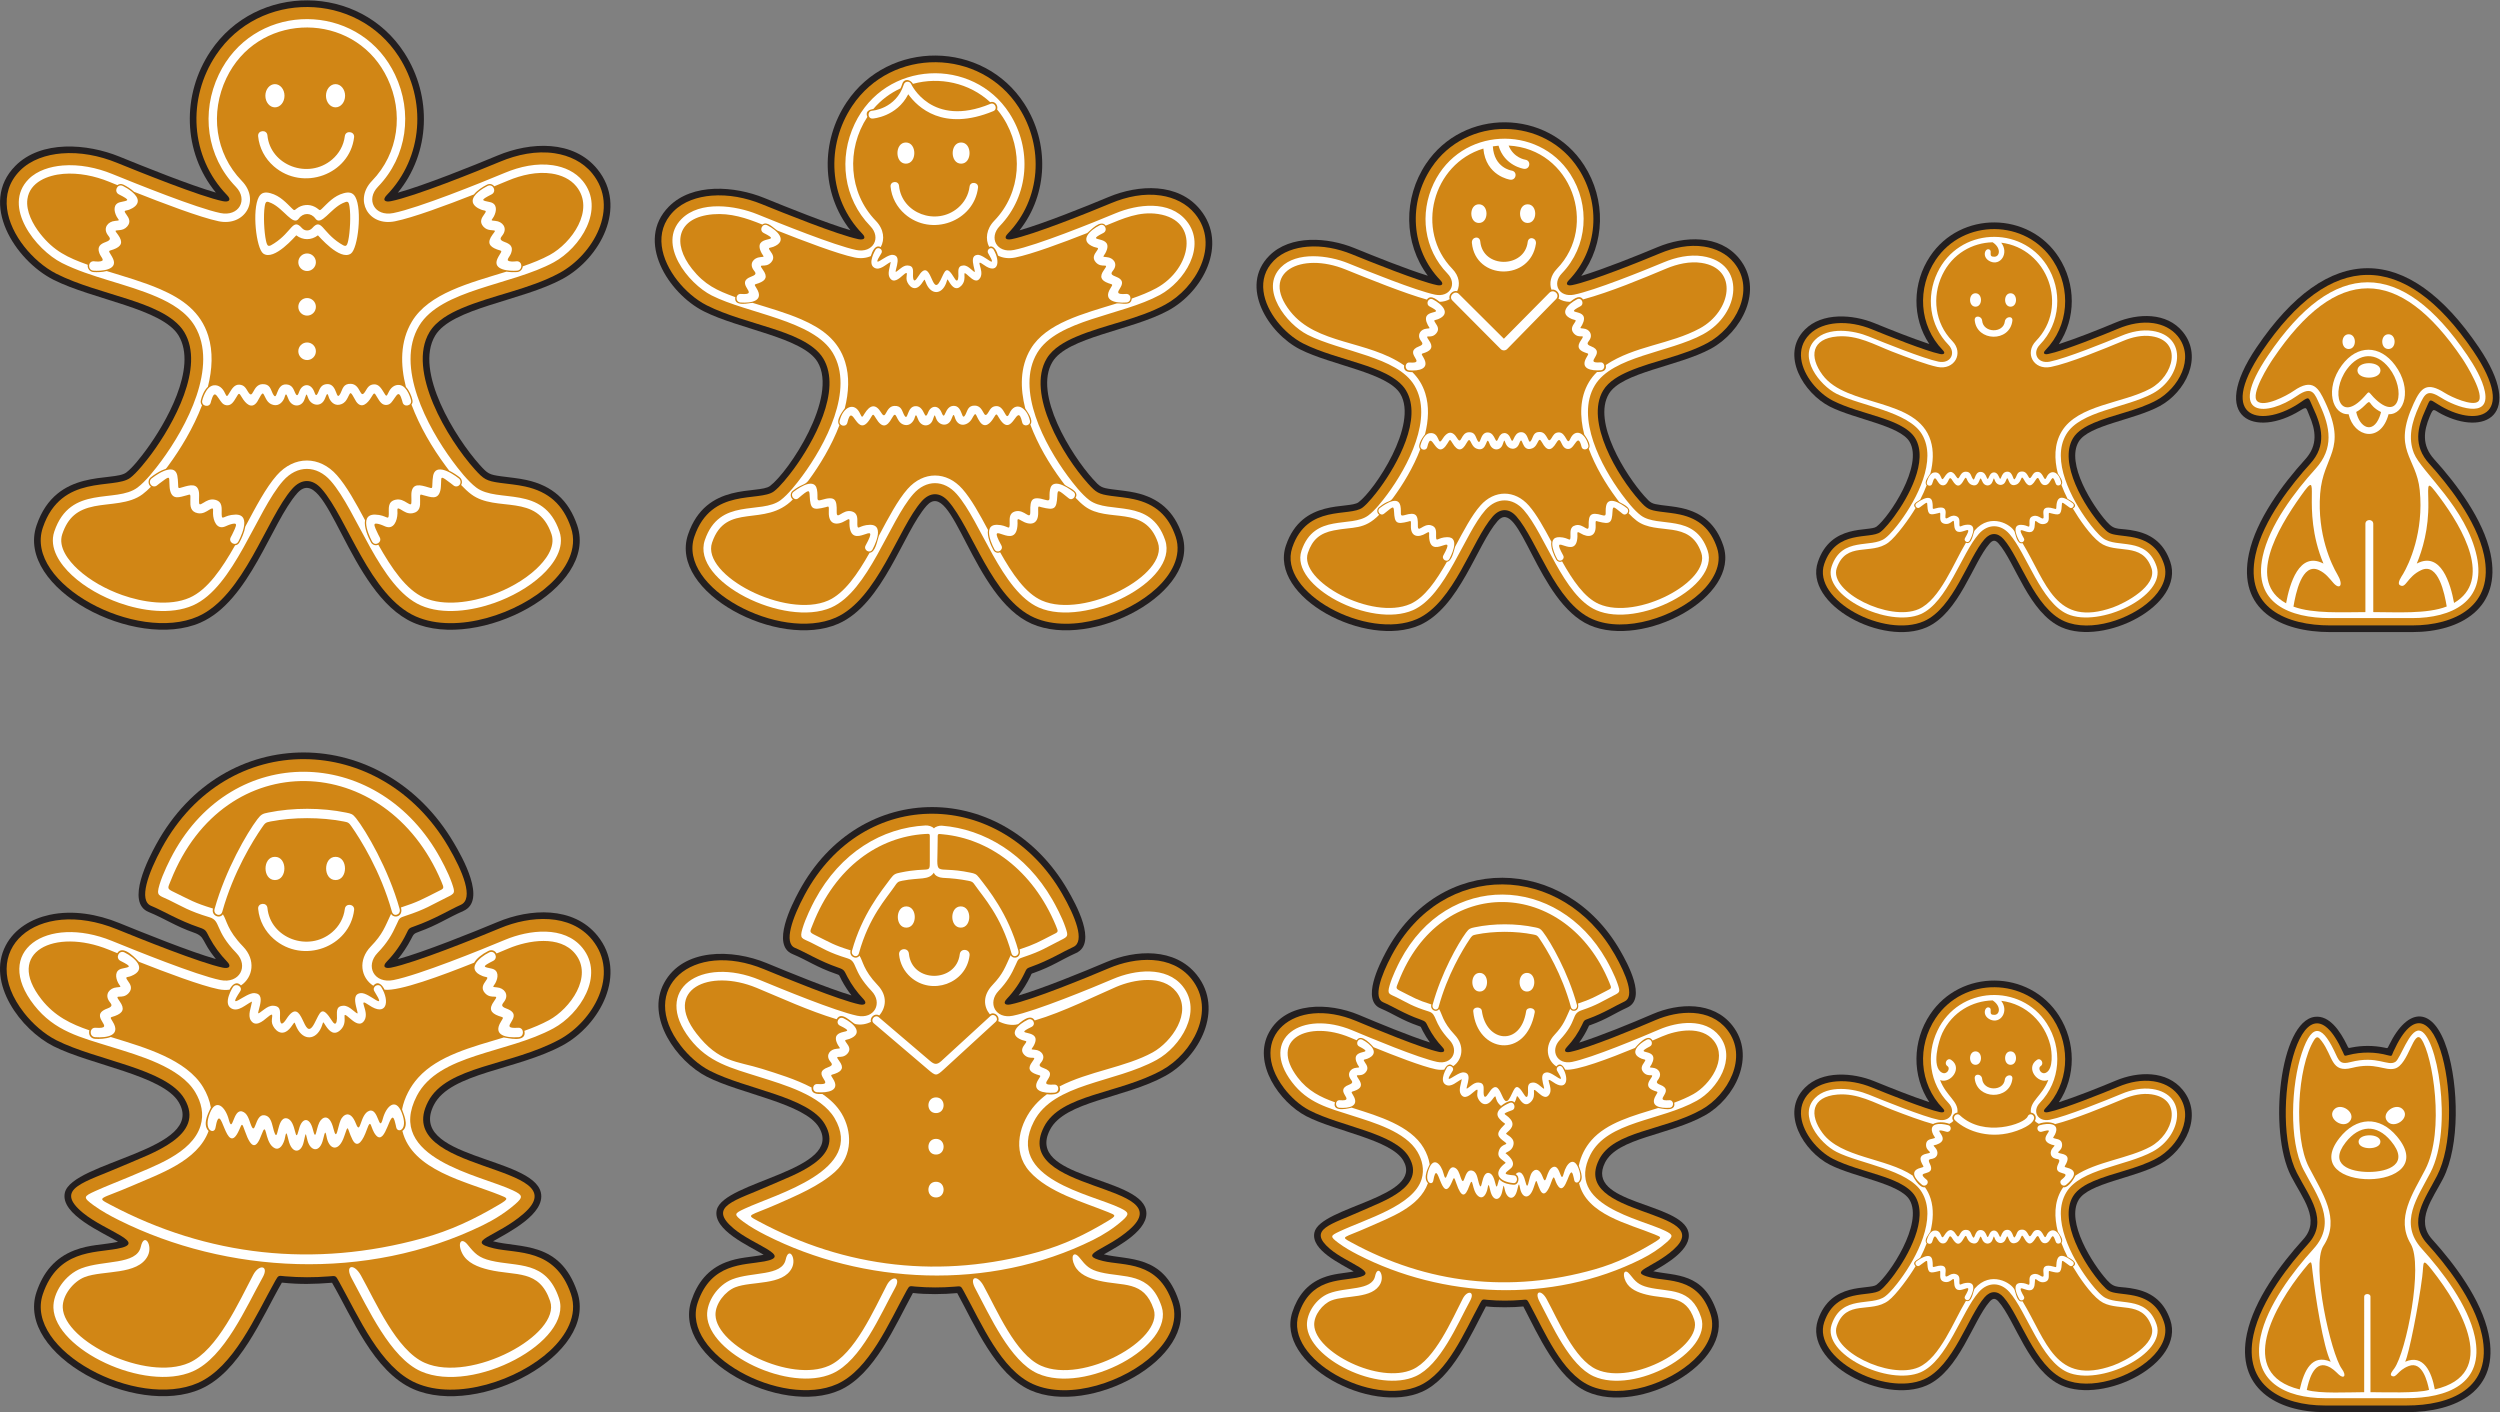
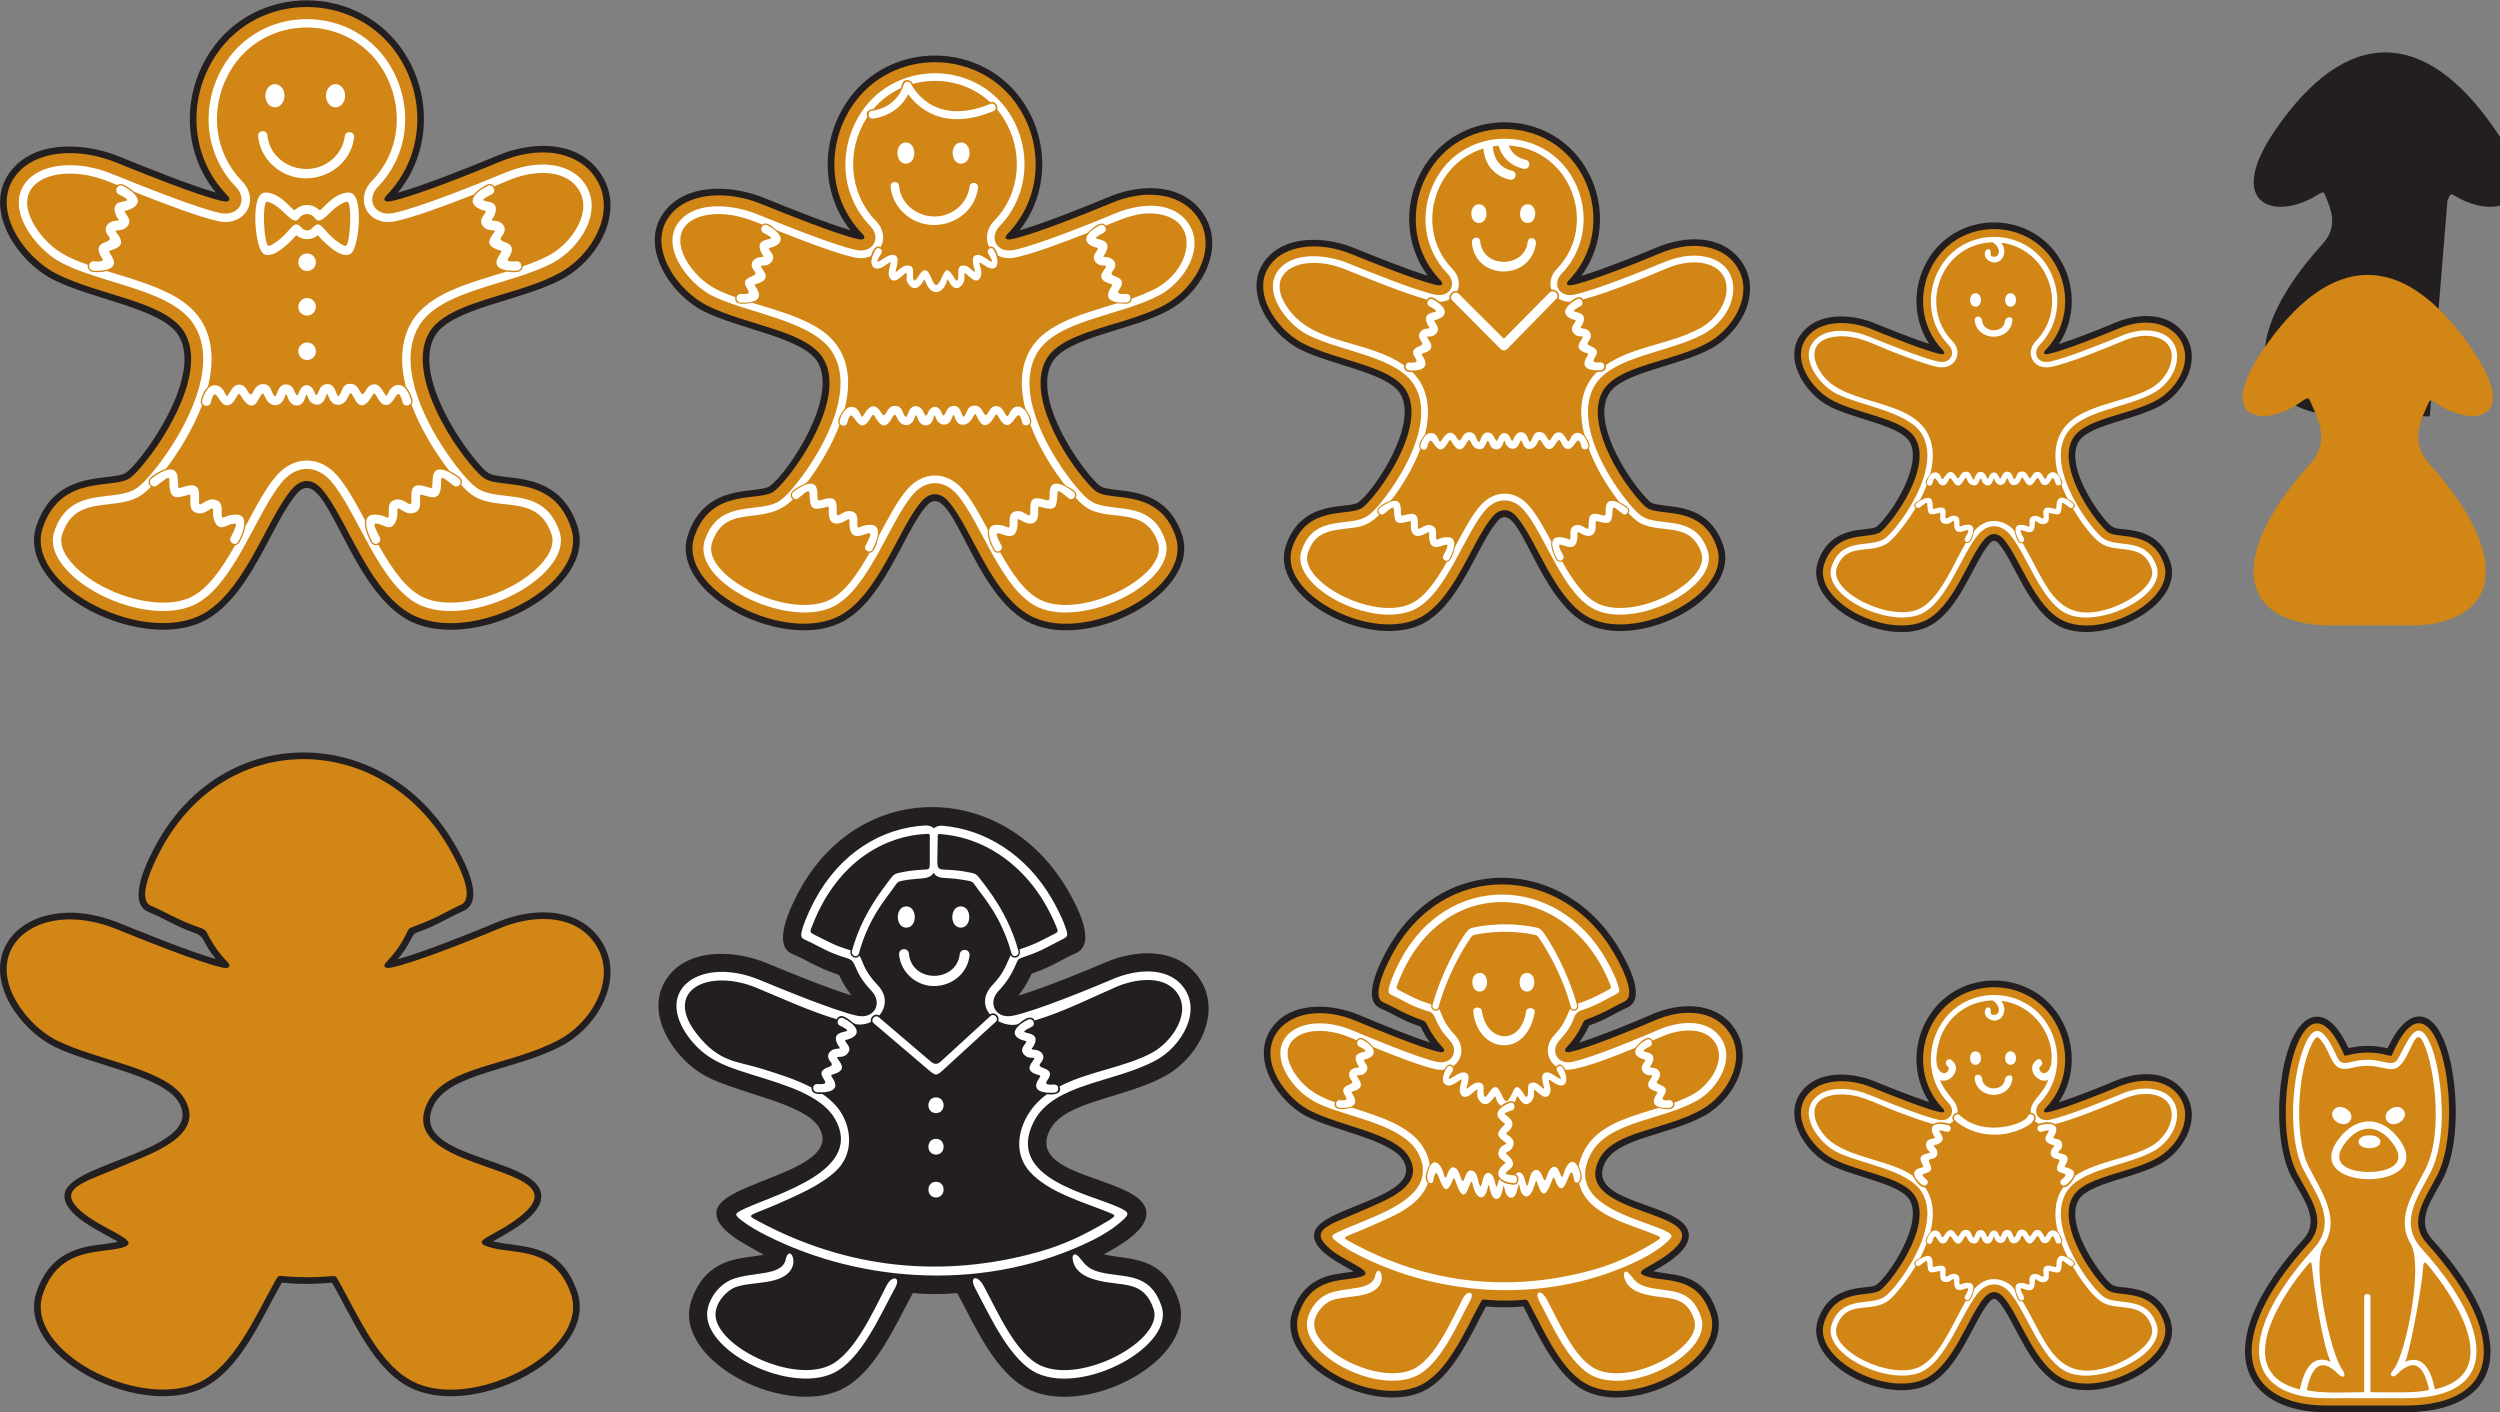
<svg xmlns="http://www.w3.org/2000/svg" viewBox="0 0 720.147 406.787" height="406.787" width="720.147" xml:space="preserve" id="svg2" version="1.1">
  <rect x="0" y="0" width="720.147" height="406.787" fill="#808080" stroke="none" />
  <defs id="defs6" />
  <g transform="matrix(1.333,0,0,-1.333,0,406.787)" id="g10">
    <g transform="scale(0.1)" id="g12">
      <path id="path14" style="fill:#231f20;fill-opacity:1;fill-rule:evenodd;stroke:none" d="m 859.719,2635.3 c 56.394,15.49 162.761,58.23 215.581,80.33 70.75,29.59 163.87,34.29 215.74,-29.68 66.13,-81.55 5.5,-193.12 -75.11,-236.87 -88.55,-48.05 -239.5,-62.56 -275.469,-122.51 -46.281,-77.14 44.582,-222.04 95.949,-279.21 17.48,-19.45 20.41,-21.36 46.59,-24.94 18.39,-2.51 36.79,-4.04 54.96,-8.05 55.91,-12.34 91.06,-43.91 109.44,-98.14 45.97,-135.61 -212.74,-272.22 -354.412,-209.97 -140.898,61.91 -186.535,352.34 -250.836,279.44 -56.015,-63.51 -102.625,-232.79 -208.789,-279.44 -141.117,-62 -400.554,73.88 -354.414,209.97 42.567,125.54 165.992,93.44 193.821,114.31 14.203,10.66 32.281,34.29 43.082,48.91 41.668,56.44 111.781,177.55 70.043,247.12 -34.95,58.24 -185.469,77.65 -270.368,120.56 -83.215,42.07 -161.898,165.59 -82.543,245.93 55.809,56.51 155.629,48.39 224.618,20.35 53.496,-21.75 152.851,-61.92 208.847,-77.9 -71.785,87.63 -74.199,211.82 -11.465,305.51 99.18,148.14 322.086,146.07 418.762,-3.62 60.57,-93.79 56.281,-216.36 -14.027,-302.1 v 0" />
      <path id="path16" style="fill:#d18615;fill-opacity:1;fill-rule:evenodd;stroke:none" d="m 861.648,2929.59 c 60.813,-94.17 52.997,-218.1 -25.968,-299.63 -9.856,-10.18 -4.625,-15.8 9.148,-13.04 51.75,10.35 184.932,64.05 236.032,85.42 36.82,15.4 78.18,24.14 118.06,18.09 31.24,-4.73 60.77,-18.69 80.94,-43.55 60.17,-74.2 1.66,-175.83 -70.8,-215.14 -64.86,-35.19 -145.2,-47.87 -211.677,-76.36 -25.645,-10.99 -54.473,-26.74 -69.274,-51.41 -49.851,-83.08 39.039,-231.07 97.591,-296.23 19.47,-21.67 25.09,-25.45 55.35,-29.59 18.05,-2.46 35.94,-3.9 53.81,-7.84 50.75,-11.2 82.07,-39.02 98.91,-88.71 15.85,-46.76 -11.48,-91.09 -45.18,-122.34 -68,-63.1 -200.899,-108.88 -289.813,-69.82 -99.519,43.74 -148.195,212.77 -203.781,275.79 -19.937,22.6 -43.707,22.6 -63.644,0 C 575.77,1932.22 527.09,1763.18 427.566,1719.44 295.648,1661.48 51.445,1790.25 92.59,1911.6 132.5,2029.34 246.664,1992.96 281.41,2019.02 c 14.254,10.69 35.481,37.6 46.024,51.87 46.968,63.64 116.179,187.47 70.808,263.08 -22.613,37.69 -80.832,57.96 -121.422,71.2 -50.543,16.48 -108.007,31.16 -154.8,54.81 -26.598,13.45 -51.399,35.56 -69.735,58.91 -38.168,48.59 -57.606,114.9 -9.059,164.06 23.379,23.67 57.332,34.45 89.8,37.17 40.227,3.36 81.934,-4.92 119.153,-20.05 49.34,-20.05 180.851,-73.11 229.398,-83.16 13.195,-2.73 19.176,2.66 9.32,12.82 -80.664,83.1 -86.82,209.38 -23.949,303.28 93.434,139.54 303.633,137.6 394.699,-3.42 v 0" />
      <path id="path18" style="fill:#ffffff;fill-opacity:1;fill-rule:evenodd;stroke:none" d="m 839.648,2915.38 c -86.578,134.06 -294.543,126.63 -366.878,-24.95 -38.817,-81.34 -26.5,-177.14 36.914,-242.46 27.101,-27.91 6.64,-65.01 -33.418,-56.7 -51.129,10.58 -182.539,63.64 -233.946,84.53 -33.375,13.57 -71.027,21.24 -107.117,18.22 -25.973,-2.17 -54.555,-10.45 -73.347,-29.48 -58.242,-58.97 15.562,-152.66 71.977,-181.18 61.68,-31.18 139.996,-44.98 205.051,-73.23 31.398,-13.63 63.73,-32.54 81.816,-62.68 52.371,-87.3 -17.89,-218.56 -72.199,-292.11 -13.285,-17.99 -33.441,-43.81 -51.375,-57.27 -46.711,-35.03 -144.992,7.61 -179.738,-94.88 -12.227,-36.06 12.808,-71.19 38.183,-94.73 28.586,-26.52 66.035,-46.89 102.649,-59.83 47.89,-16.92 110.773,-26.32 158.812,-5.21 88.336,38.81 137.399,204.19 194.684,269.13 30.379,34.45 72.531,34.45 102.918,0 57.285,-64.94 106.347,-230.32 194.683,-269.13 48.039,-21.11 110.924,-11.71 158.814,5.21 36.61,12.93 74.06,33.31 102.65,59.83 25.37,23.54 50.4,58.67 38.18,94.73 -34.75,102.49 -133.03,59.85 -179.74,94.88 -17.93,13.46 -38.091,39.28 -51.372,57.27 -54.309,73.55 -124.571,204.81 -72.196,292.11 47.328,78.88 199.738,87.84 290.918,137.31 57.52,31.21 112.09,115.02 62.94,175.63 -15.99,19.71 -39.82,30.41 -64.51,34.15 -35,5.3 -71.77,-2.86 -104.03,-16.36 -53.22,-22.26 -186.669,-76.07 -241.013,-86.95 -40.547,-8.1 -60.098,29.06 -33.098,56.95 63.243,65.3 75.489,160.98 36.739,242.21 -4.11,8.61 -8.77,16.97 -13.95,24.99 z m 30.274,-732.94 c 2.961,-12.09 21.25,-7.6 18.297,4.52 -0.02,0.09 -7.059,29.94 -24.172,32.65 -11.59,1.84 -20.301,-6.4 -24.77,-16.56 -4.355,-9.9 -5.093,-7.23 -10.019,0.78 -5.055,8.22 -10.559,17.7 -20.852,17.28 -10.679,-0.44 -14.152,-7.12 -18.816,-14.86 -12.141,-20.2 -9.11,15.07 -31.371,16 -16.696,0.7 -17.813,-11.66 -22.211,-20.16 -11.008,-21.3 -5.539,20.72 -29.211,19.59 -12.828,-0.62 -15.727,-10.04 -19.055,-17.67 -4.914,-11.29 -6.324,-4.75 -8.91,1.7 -7.437,18.59 -25.062,17.55 -31.801,0.7 -2.578,-6.45 -4.593,-14.39 -9.511,-3.11 -3.325,7.64 -6.227,17.06 -19.051,17.67 -23.672,1.14 -18.199,-40.88 -29.211,-19.59 -4.395,8.5 -5.52,20.85 -22.211,20.16 -22.258,-0.93 -19.234,-36.2 -31.371,-16 -4.66,7.75 -8.137,14.42 -18.821,14.86 -10.289,0.42 -15.796,-9.06 -20.843,-17.27 -4.934,-8.02 -5.668,-10.68 -10.028,-0.78 -4.464,10.16 -13.175,18.4 -24.769,16.56 -17.113,-2.71 -24.149,-32.57 -24.168,-32.66 -2.949,-12.11 15.34,-16.61 18.301,-4.52 0.004,0.04 1.523,6.3 3.679,11.54 4.668,11.3 8.391,4.78 13.528,-2.39 5.215,-7.28 8.406,-13.89 16.601,-14.92 10.391,-1.3 15.492,7.2 20.895,16.21 6.34,10.57 6.047,11.8 12.969,0.25 7.761,-12.97 20.781,-26.17 32.617,-9.21 1.39,2.03 3.386,5.79 5.386,9.47 7.918,14.52 7.399,8.66 13.411,-2.19 2.738,-4.96 5.527,-9.85 13.117,-12.9 11.625,-4.66 21.258,1.67 26.375,12.74 3.484,10.17 3.703,13.87 8.969,-0.14 7.64,-20.31 29.191,-18.51 34.902,-2.05 5.848,16.84 4.152,11.84 8.933,1.54 7.063,-15.24 28.196,-18.58 35.637,1.21 5.27,14.01 5.485,10.32 8.977,0.14 5.109,-11.07 14.75,-17.4 26.371,-12.73 7.59,3.04 10.375,7.93 13.113,12.89 6.012,10.86 5.496,16.72 13.41,2.19 2,-3.67 4,-7.43 5.391,-9.46 11.836,-16.97 24.851,-3.76 32.617,9.21 6.918,11.55 6.625,10.31 12.969,-0.26 5.398,-9.01 10.504,-17.5 20.894,-16.2 8.192,1.03 11.387,7.63 16.602,14.91 5.141,7.18 8.855,13.69 13.523,2.39 2.164,-5.24 3.676,-11.5 3.688,-11.53 z m -206.289,129.15 c 10.488,0 18.996,-8.5 18.996,-18.99 0,-10.49 -8.508,-18.99 -18.996,-18.99 -10.488,0 -18.988,8.5 -18.988,18.99 0,10.49 8.5,18.99 18.988,18.99 z m 0,192.39 c 10.488,0 18.996,-8.51 18.996,-19 0,-10.48 -8.508,-18.98 -18.996,-18.98 -10.488,0 -18.988,8.5 -18.988,18.98 0,10.49 8.5,19 18.988,19 z m 0,-96.36 c 10.488,0 18.996,-8.51 18.996,-18.99 0,-10.49 -8.508,-19 -18.996,-19 -10.488,0 -18.988,8.51 -18.988,19 0,10.48 8.5,18.99 18.988,18.99 z m 17.937,171.72 c 12.203,-17.11 32.075,20.83 58.993,33.3 10.746,4.98 12.867,4.76 14.765,-7.68 2.938,-19.28 1.172,-54.71 -2.812,-73.3 -3.141,-14.68 -6.161,-13.4 -17.719,-5.94 -39.359,25.43 -39.953,55.71 -60.016,33.07 -6.058,-6.84 -16.234,-6.84 -22.293,0 -20.066,22.64 -20.664,-7.64 -60.015,-33.07 -11.567,-7.46 -14.578,-8.74 -17.715,5.94 -3.992,18.59 -5.758,54.02 -2.817,73.3 1.899,12.44 4.02,12.66 14.77,7.68 26.91,-12.47 46.781,-50.41 58.98,-33.3 9.352,13.09 26.536,13.09 35.879,0 z m -41.351,-36.21 c 14.367,-11.02 32.461,-11.02 46.828,0 0.875,-0.38 47.621,-56.36 71.328,-39.38 15.285,10.94 24.613,94.55 9.535,122.26 -5.719,10.49 -14.691,10.9 -24.883,8.24 -21.386,-5.61 -35.074,-21.73 -47.261,-33.5 -6.325,-6.1 -4.481,-2.03 -14.996,3.65 -12.801,6.91 -28.45,5.34 -39.84,-3.58 -4.723,-3.69 -4.793,-4.55 -9.43,-0.07 -12.187,11.77 -25.871,27.89 -47.266,33.5 -10.179,2.66 -19.168,2.25 -24.879,-8.24 -15.074,-27.71 -5.75,-111.32 9.536,-122.26 23.711,-16.98 70.457,39 71.328,39.38 z m -46.094,326.74 c 11.418,0 20.672,-11.24 20.672,-25.1 0,-13.86 -9.254,-25.1 -20.672,-25.1 -11.41,0 -20.668,11.24 -20.668,25.1 0,13.86 9.258,25.1 20.668,25.1 z m 130.957,0 c 11.41,0 20.672,-11.24 20.672,-25.1 0,-13.86 -9.262,-25.1 -20.672,-25.1 -11.414,0 -20.668,11.24 -20.668,25.1 0,13.86 9.254,25.1 20.668,25.1 z m 20.047,-112.53 c 1.555,13.23 21.648,10.83 20.07,-2.37 -9.578,-80.19 -110.515,-117.66 -173.629,-62.58 -18.765,16.38 -31.297,39.25 -33.757,64.96 -1.254,13.2 18.82,15.13 20.074,1.9 6.199,-65.15 88.383,-96.1 139.746,-52.34 14.941,12.73 25.082,30.48 27.496,50.43 z M 339.023,2002.52 c -4.062,-3.27 -9.937,-2.53 -13.109,1.66 -3.18,4.18 -2.457,10.22 1.609,13.49 0.137,0.11 49.125,39.78 55.735,5.76 1.051,-5.38 1.316,-11.58 1.578,-16.96 0.508,-10.64 -0.574,-10.75 9.144,-7.82 16.684,5.05 32.614,9.35 35.879,-10.18 0.649,-3.91 0.356,-11.56 0.231,-17.69 -0.211,-10.65 0.738,-11.02 9.836,-5.43 6.273,3.85 14.25,8.92 24.996,6.29 17.398,-4.26 13.676,-19.93 14.062,-31.09 0.547,-15.82 4.114,-1.63 29.477,-0.94 39.59,1.07 6.637,-58.18 6.539,-58.36 -6.02,-11.06 -22.359,-1.64 -16.332,9.43 0.027,0.05 5.352,9.75 8.781,18.05 4.121,9.98 4.188,13.02 -6.07,10.7 -5.941,-1.35 -10.742,-3.82 -15.012,-5.55 -17.812,-7.24 -25.691,12.13 -26.086,28.42 -0.215,9.01 2.586,14.26 -8.168,7.7 -6.152,-3.75 -14.082,-9.45 -24.777,-7.34 -15.781,3.09 -16.398,15.45 -15.981,27.49 0.555,15.94 -0.003,13.12 -7.64,11.2 -15.16,-3.81 -30.735,-10.98 -36.024,10.12 -1.265,5.03 -1.351,10.89 -1.644,16.84 -0.5,10.24 0.922,14.49 -9.227,7.58 -7.574,-5.15 -17.754,-13.34 -17.797,-13.37 z m 735.267,510.01 c -17.9,6.54 -21.83,15.59 -10.21,31.7 7.63,10.59 8.09,8.84 -4.12,10.25 -5.11,0.59 -10.67,2.17 -15.56,7.68 -8.93,10.09 -3.43,18.8 1.67,25.87 7.61,10.56 2.35,7.2 -6.57,10.71 -8.48,3.33 -18.19,9.7 -18.09,18.8 0.13,13.55 21.34,26.9 32.11,32.25 12.11,6.06 20.69,-12.17 8.71,-18.22 -26.54,-13.39 -20.18,-12.93 -3.05,-16.74 15.68,-3.49 14.4,-19.04 7.93,-31.2 -4.41,-8.26 -9.07,-8.3 3.4,-9.31 15.39,-1.25 26.35,-15 16.3,-29.74 -4.38,-6.43 -10.4,-10.7 3.97,-15.97 10.42,-3.81 19.28,-9.21 13.68,-24.09 -3.89,-10.33 -14.89,-17.04 1.48,-18.04 4.2,-0.25 8.31,0.44 10.22,0.57 13.28,0.96 14.28,-19.35 0.97,-20.32 -15.88,-1.15 -53.17,0.83 -42.4,25.38 1.48,3.37 3.04,6.07 4.55,8.46 6.72,10.66 5.06,8.29 -4.99,11.96 z m -829.368,0 c 17.898,6.54 21.82,15.59 10.211,31.7 -7.637,10.59 -8.09,8.84 4.109,10.25 5.117,0.59 10.676,2.16 15.563,7.68 8.933,10.09 3.433,18.8 -1.664,25.87 -7.614,10.56 -2.356,7.2 6.566,10.71 8.484,3.33 18.188,9.7 18.098,18.8 -0.137,13.55 -21.344,26.9 -32.117,32.25 -12.102,6.06 -20.688,-12.17 -8.708,-18.22 26.543,-13.39 20.172,-12.93 3.043,-16.74 -15.668,-3.49 -14.394,-19.04 -7.918,-31.2 4.399,-8.26 9.063,-8.3 -3.41,-9.31 -15.382,-1.25 -26.347,-15 -16.3,-29.74 4.382,-6.43 10.402,-10.7 -3.973,-15.97 -10.41,-3.81 -19.274,-9.21 -13.672,-24.09 3.887,-10.33 14.891,-17.04 -1.484,-18.04 -4.203,-0.25 -8.305,0.44 -10.215,0.57 -13.281,0.96 -14.281,-19.35 -0.965,-20.32 15.879,-1.15 53.164,0.83 42.394,25.38 -1.476,3.37 -3.039,6.07 -4.546,8.46 -6.727,10.66 -5.063,8.29 4.988,11.96 z m 735.266,-510.01 c 4.066,-3.27 9.933,-2.53 13.109,1.66 3.18,4.18 2.457,10.22 -1.609,13.49 -0.145,0.11 -49.129,39.78 -55.743,5.76 -1.043,-5.38 -1.312,-11.58 -1.57,-16.96 -0.508,-10.64 0.57,-10.75 -9.145,-7.82 -16.683,5.05 -32.613,9.35 -35.875,-10.18 -0.656,-3.91 -0.363,-11.56 -0.238,-17.69 0.215,-10.65 -0.738,-11.02 -9.84,-5.43 -6.269,3.85 -14.238,8.92 -24.992,6.29 -17.394,-4.26 -13.676,-19.93 -14.058,-31.09 -0.547,-15.82 -4.114,-1.63 -29.481,-0.94 -39.59,1.07 -6.637,-58.18 -6.535,-58.36 6.019,-11.06 22.355,-1.64 16.332,9.43 -0.031,0.05 -5.355,9.75 -8.785,18.05 -4.121,9.98 -4.18,13.02 6.078,10.7 5.934,-1.35 10.738,-3.82 15.008,-5.55 17.808,-7.24 25.691,12.13 26.082,28.42 0.215,9.01 -2.582,14.26 8.168,7.7 6.152,-3.75 14.082,-9.45 24.781,-7.34 15.785,3.09 16.395,15.45 15.98,27.49 -0.554,15.94 0,13.12 7.637,11.2 15.16,-3.81 30.738,-10.98 36.028,10.12 1.261,5.03 1.351,10.89 1.64,16.84 0.5,10.24 -0.918,14.49 9.235,7.58 7.566,-5.15 17.746,-13.34 17.793,-13.37 z m -155.77,903.02 c -79.051,122.41 -269.141,115.69 -335.285,-22.92 -35.543,-74.48 -24.508,-162.21 33.558,-222.02 40.168,-41.37 6.489,-98.81 -50.101,-87.09 -39.879,8.26 -121.836,39.44 -182.777,63.63 -7.161,6.69 -16.336,12.15 -22.782,15.34 -5.179,2.6 -9.89,1.73 -13.304,-0.87 -6.809,2.75 -12.95,5.25 -18.239,7.4 -30.726,12.49 -65.547,19.72 -98.773,16.94 -32.981,-2.76 -72.406,-17.49 -77.492,-54.59 -3.598,-26.29 12.078,-54.94 27.793,-74.87 29.625,-37.56 59.105,-51.39 102.648,-67.02 -1.394,-7.69 4.379,-15.18 12.199,-15.74 7.903,-0.58 19.129,-0.28 28.7,2.22 38.875,-12.1 79.05,-23.34 115.535,-39.18 48.55,-21.08 87.789,-49.02 103.941,-100.89 10.699,-34.33 8.723,-72.2 -0.762,-109.97 -7.953,-7.4 -13.023,-19.91 -15.175,-28.95 -1.118,-4.6 0.097,-8.37 2.48,-11.02 -18.609,-48.95 -47.016,-95.5 -73.496,-131.37 -6.996,-9.48 -2.621,-4.29 -13.941,-9.69 -7.938,-3.8 -16.543,-9.31 -23.454,-14.88 -6.41,-5.16 -6.097,-15.43 0.5,-20.2 -5.937,-6.07 -12.043,-11.62 -18.187,-16.23 -28.68,-21.51 -69.93,-19.12 -103.781,-25.82 -36.719,-7.28 -57.321,-23.95 -69.66,-60.37 -9.59,-28.29 14.046,-57.73 33.335,-75.63 26.809,-24.87 62.02,-43.89 96.364,-56.03 43.289,-15.29 102.062,-24.77 145.472,-5.7 38.621,16.97 69.852,62.8 98.371,113.34 4.125,0.3 7.461,2.76 9.477,6.46 4.348,7.88 10.531,21.48 12.578,34 22.774,42.65 44.531,84.17 67.953,110.73 37.61,42.63 92.512,42.63 130.117,0 20.915,-23.71 40.497,-59.34 60.657,-97.05 -2.856,-14.82 6.711,-36.75 12.738,-47.68 3.188,-5.82 10.047,-8.06 15.926,-5.23 28.703,-51.03 60.125,-97.46 99.058,-114.57 43.414,-19.07 102.181,-9.59 145.481,5.7 34.34,12.14 69.55,31.16 96.35,56.02 19.29,17.9 42.94,47.35 33.35,75.64 -30.87,91.03 -118.99,45.34 -173.45,86.19 -7.42,5.57 -14.78,12.5 -21.856,20.06 3.125,5.36 1.961,12.41 -2.964,16.37 -6.704,5.4 -15.004,10.75 -22.739,14.53 -2.613,3.43 -5.129,6.8 -7.523,10.04 -30.012,40.65 -56.164,85.37 -74.004,132.76 2,2.6 2.934,6.12 1.902,10.35 -2.039,8.55 -6.703,20.25 -13.968,27.75 -12.059,47.66 -12.907,98.3 12.914,141.35 36.64,61.06 124.248,83.21 204.388,107.93 8.05,-1.34 16.52,-1.44 22.85,-0.98 6.64,0.47 11.87,5.89 12.38,12.38 21.02,7.25 40.83,15.16 58.21,24.58 47.05,25.54 98.8,97.34 57.5,148.27 -13.09,16.13 -33.01,24.6 -53.15,27.66 -31.59,4.78 -65.19,-2.98 -94.32,-15.17 -8.26,-3.45 -18.43,-7.66 -29.95,-12.37 -3.36,4.39 -9.22,6.72 -15.83,3.4 -8.19,-4.06 -20.77,-11.76 -28.05,-21.01 -59.798,-23.58 -132.294,-50.35 -170.614,-58.01 -58.223,-11.64 -88.848,46.88 -49.684,87.33 57.91,59.8 68.883,147.41 33.398,221.79 -3.777,7.92 -8.054,15.6 -12.812,22.96 v 0" />
      <path id="path20" style="fill:#231f20;fill-opacity:1;fill-rule:evenodd;stroke:none" d="m 419.34,1036.15 c -40.949,14.36 -61.84,29.77 -98.207,44.71 -50.363,20.69 0.41,116.84 16.383,146.07 146.14,267.53 491.672,261.35 643.543,2.74 17.355,-29.55 71.491,-123.83 20.441,-146.52 -36.383,-16.16 -55.621,-30.3 -95.461,-44.74 -12.48,-4.52 -11.976,-5.23 -18.117,-16.98 -7.895,-15.1 -17.32,-29.321 -28.133,-42.485 56.406,15.496 162.751,58.225 215.581,80.325 69.59,29.12 163.5,34.73 215.73,-29.67 66.13,-81.553 5.51,-193.127 -75.1,-236.877 C 1117.48,739.266 973.816,733.652 937.871,664.395 877.789,548.66 1151.47,552.43 1168.81,474.504 c 10.31,-46.301 -70.13,-86.145 -103.37,-105.199 58.53,-15.371 144.5,1.261 182.02,-109.43 C 1293.43,124.266 1034.72,-12.344 893.051,49.902 807.09,87.676 760.723,205.535 717.543,279.656 677.422,276.633 649.574,275.781 609.145,279.941 565.836,205.098 518.863,87.449 433.422,49.902 292.309,-12.102 32.871,123.789 79.008,259.875 c 14.355,42.332 39.722,73.699 81.969,89.93 33.625,12.918 61.859,11.386 94.05,18.371 -31.332,19.48 -125.047,58.719 -114.968,105.64 14.515,67.618 307.902,93.079 245.898,196.399 -34.531,57.539 -190.289,80.09 -270.367,120.566 -70.633,35.703 -145.551,136.289 -103.356,217.509 18.965,36.5 55.84,58 95.051,66.47 50.039,10.81 103.52,1.34 150.383,-17.71 53.48,-21.74 152.859,-61.913 208.848,-77.89 -31.707,38.69 -22.082,48.2 -47.176,56.99 v 0" />
      <path id="path22" style="fill:#d18615;fill-opacity:1;fill-rule:evenodd;stroke:none" d="m 878.074,1033.88 c -10.57,-21.67 -24.676,-42.044 -42.336,-60.278 -9.855,-10.172 -4.621,-15.789 9.149,-13.036 51.754,10.352 184.933,64.044 236.033,85.414 64.43,26.96 151.43,33.2 198.99,-25.45 60.18,-74.214 1.67,-175.835 -70.78,-215.147 C 1104.02,748.348 965.504,748.895 925.09,671.035 844.008,514.824 1257.31,538.203 1131.17,428.68 c -57.9,-50.274 -129.85,-58.875 -63.92,-74.668 49.64,-11.883 132.54,1.64 166.57,-98.77 15.86,-46.758 -11.48,-91.082 -45.17,-122.344 C 1120.64,69.805 987.754,24.023 898.844,63.086 822.043,96.836 775.52,205.195 732.734,281.875 c -7.824,14.023 -6.695,12.813 -22.468,11.523 -30.911,-2.511 -62.832,-2.453 -93.7,0.176 -14.632,1.239 -14.371,3.399 -21.628,-9.551 C 551.82,207.227 505.145,97.148 427.633,63.086 295.715,5.129 51.508,133.895 92.644,255.242 c 32.196,94.961 110.382,88.742 160.246,97.824 70.132,12.762 -25.071,37.547 -73.461,77.52 -64.785,53.523 3.496,65.449 87.621,102.414 58.789,25.84 179.605,64.031 131.25,144.617 -39.078,65.137 -189.207,82.031 -276.215,126.016 -26.605,13.445 -51.402,35.555 -69.742,58.894 -106.563,135.676 27.152,251.403 199.898,181.183 49.336,-20.05 180.856,-73.105 229.399,-83.155 13.195,-2.735 19.175,2.66 9.316,12.812 -15.434,15.91 -28.144,33.403 -38.16,51.943 -8.25,15.28 -6.613,16.99 -23.012,22.5 -43,14.49 -77.945,36.01 -103.183,46.37 -27.832,11.43 -6.329,71.16 23.55,125.86 140.953,258.03 472.453,251.01 618.493,2.34 31.675,-53.95 55.925,-113.22 27.003,-126.07 -23.597,-10.48 -57.644,-31.47 -99.921,-46.27 -12.457,-4.36 -11.887,-4.35 -17.653,-16.16 v 0" />
-       <path id="path24" style="fill:#ffffff;fill-opacity:1;fill-rule:evenodd;stroke:none" d="m 745.191,1087.54 c 1.555,13.23 21.645,10.83 20.075,-2.36 -9.586,-80.2 -110.52,-117.668 -173.629,-62.59 -18.77,16.37 -31.301,39.26 -33.762,64.96 -1.254,13.21 18.82,15.13 20.074,1.9 6.196,-65.15 88.383,-96.102 139.746,-52.34 14.942,12.73 25.082,30.48 27.496,50.43 z M 856.168,615.793 c 2.465,-13.852 27.379,-7.395 11.84,31.797 -13.024,32.871 -33.379,13.816 -40.738,-13.52 -8.559,-31.765 -9.012,23.711 -29.071,17.207 -20.609,-6.668 -18.586,-54.824 -28.941,-28.015 -12.52,32.422 -28.551,18.672 -33.203,7.785 -6.969,-16.34 -8.317,-47.219 -15.371,-18.762 -8.797,35.477 -25.082,25.078 -30.582,13.887 -7.774,-15.828 -7.227,-42.246 -13.993,-15.293 -7.023,27.871 -23.597,26.211 -29.972,0.848 -9.782,-39.11 -4.539,19.992 -26.918,23.371 -22.141,3.347 -17.348,-59.66 -27.52,-26.797 -4.023,13.008 -4.996,31.699 -20.929,33.398 -20.887,2.207 -18.211,-50.351 -29.543,-17.988 -3.731,10.644 -7.079,22.637 -17.743,26.062 -20.203,6.504 -20.519,-49.96 -29.07,-17.593 -7.398,27.996 -27.766,47.047 -40.824,14.293 -15.371,-38.551 9.453,-46.434 11.93,-32.43 12.66,71.523 21.914,-71.367 51.546,-3.645 6.004,13.723 5.739,15.61 12.235,-3.007 14.543,-41.661 25.203,-36.817 35.781,-7.84 11.891,32.566 5.879,-11.914 25.023,-26.848 10.887,-8.484 20.028,0.156 24.852,16.379 3.27,15.098 3.484,20.684 8.438,-0.84 7.191,-31.094 27.519,-29.07 32.906,-4.211 5.512,25.395 3.918,17.832 8.394,2.387 6.676,-22.941 26.575,-26.691 33.59,3.457 4.953,21.453 5.172,15.953 8.445,1.063 6.223,-23.918 25.704,-29.024 37.208,5.363 9.652,28.844 5.335,17.82 17.699,-7.258 11.152,-22.012 23.422,0.051 30.746,20.684 10.398,29.296 7.39,2.996 20.285,-11.563 21.234,-23.965 30.707,61.555 40.008,32.09 2.019,-6.406 3.445,-14.445 3.492,-14.461 z m 56.523,-240.102 c 61.172,16.887 111.439,40.801 165.199,72.473 23.15,13.633 19.67,14.082 1.36,21.395 -72.68,29.066 -188.609,52.863 -209.73,138.136 16.535,11.797 0.144,41.075 -0.665,46.77 5,25.359 17.938,49.578 34.743,68.238 43.136,47.922 115.592,66.086 185.112,87.043 5.54,-0.09 50.83,-13.379 44.53,14.363 18.76,6.661 36.74,14.094 53.22,23.039 45.18,24.524 96.43,94.258 56.54,143.45 -33.06,40.782 -101.52,29.202 -143.74,11.552 -6.33,-2.646 -15.3,-6.427 -26.17,-10.959 -3.16,5.743 -9.93,9.379 -17.75,5.469 -14,-6.98 -25.3,-16.113 -30.68,-25.305 -69.965,-28.046 -162.527,-62.195 -193.562,-58.433 -4.938,10.176 -14.473,20.586 -24.379,8.562 -26.785,17.149 -34.024,55.321 -5.117,85.176 25.554,26.39 30.253,42.1 43.437,70.13 6.305,-10.93 27.055,-6.18 21.402,13.84 36.926,11.99 45.961,17.62 78.243,33.82 15.507,7.78 15.929,6.03 8.91,22.65 -119.317,282.59 -468.188,294.53 -584.356,2.19 -7.019,-17.66 -9.465,-17.63 7.164,-25.65 35.34,-17.06 42.668,-22.8 83.848,-35.31 -4.156,-15.11 14.035,-23.02 21.41,-12.54 8.574,-12.51 8.824,-33.69 43.403,-69.33 28.445,-29.304 21.597,-66.812 -4.27,-84.28 -10.305,10.476 -19.52,1.179 -24.797,-9.219 -7.391,-0.969 -15.437,-0.715 -23.988,1.062 -38.235,7.911 -112.395,35.75 -171.766,59.18 -2.066,1.672 -33.644,39.707 -46.82,18.75 l -19.074,7.735 C 118.816,1046.65 8.91,994.758 89.719,891.887 118.293,855.508 153.809,838.484 193.113,825.168 c -2.351,-7.719 1.489,-17.609 12.141,-18.383 8.941,-0.644 23.34,-0.144 34.098,3.969 l 8.191,-2.531 c 63.73,-19.864 155.152,-45.567 191.512,-106.153 8.312,-13.855 14.133,-28.64 16.605,-43.886 -0.836,-3.664 -20.953,-34.805 -4.855,-50.618 C 426.855,542.168 344.297,515.051 286.168,489.492 215.434,458.895 206.895,464.961 238.008,448.457 448.551,336.75 678.805,311.133 912.691,375.691 Z M 257.066,414.91 c -19.3,9.621 -38.117,20.039 -54.39,31.867 -24.16,17.547 -22.422,19.317 3.109,30.996 24.281,11.114 58.727,24.231 72.274,30.176 52.488,23.074 136.609,50.418 155.254,110.774 7.863,25.457 1.878,50.593 -11.551,72.976 -32.641,54.403 -122.895,79.414 -180.215,97.274 -68.047,21.211 -123.399,34.074 -167.684,90.461 -91.207,116.113 26.535,196.466 168.075,138.936 50.07,-20.362 181.683,-73.741 234.156,-84.608 41.633,-8.617 62.043,30.293 34.504,58.66 -47.407,48.848 -32.86,69.478 -57.606,76.958 -45.758,13.82 -58.484,23.18 -88.644,37.78 -21.258,10.27 -27.153,7.63 -19.645,32.82 7.067,23.7 22.231,53.7 29.457,66.93 130.613,239.11 435.442,232.26 570.891,1.61 7.289,-12.42 23.406,-41.7 31.476,-65.17 7.516,-21.84 6.887,-22.19 -12.054,-31.47 -32.996,-16.19 -44.219,-24.9 -87.52,-39.12 -13.89,-4.57 -13.562,-4.62 -19.531,-17.95 -10.469,-23.36 -21.035,-41.22 -41.336,-62.173 -27.609,-28.516 -7.711,-67.278 34.168,-58.899 55.715,11.145 189.156,65.227 241.226,87.012 51.4,21.5 127.68,31.26 167.18,-17.46 48.61,-59.942 -5.67,-142.977 -62.58,-173.856 C 1095.1,774.648 948.102,774.797 900.801,683.633 830.293,547.742 1038.97,512.375 1108.24,479.336 c 21.41,-10.215 23.06,-14.316 4.99,-30 -20.48,-17.781 -44.74,-33.137 -70.1,-45.496 C 791.598,281.191 488.941,299.305 257.066,414.91 Z m 803.814,-87.5 c 57.55,-13.785 119.12,1.379 147.03,-80.945 C 1239.59,153.027 1023.43,38.23 909.855,88.137 843.715,117.195 794.949,225.078 759.973,289.148 c -15.43,28.332 4.531,33.801 19.886,6.457 31.938,-56.875 76.696,-162.031 138.102,-189.011 100.519,-44.164 295.299,61.219 270.859,133.394 -23.55,69.453 -73.98,53.774 -132.64,67.817 -23.17,5.543 -46.92,14.754 -57.328,35.398 -10.985,21.777 -2.512,36.414 11.918,18.457 15.29,-19.015 23.83,-27.961 50.11,-34.25 z m -741.54,10.395 c -21.277,-42.434 -96.652,-30.637 -136.156,-45.801 -24.293,-9.336 -48.559,-39.113 -47.602,-65.93 2.625,-73.359 180.609,-160.039 272.934,-119.48 61.675,27.097 108.437,133.386 138.851,190.457 12.649,23.742 34.598,19.699 20.36,-5.684 C 532.09,227.898 485.43,118.367 416.625,88.137 312.789,42.52 118.656,135.488 115.434,225.352 c -1.161,32.546 25.074,71.855 60.519,85.468 47.633,18.289 119.399,6.856 128.301,46.504 7.348,32.735 26.539,3.313 15.086,-19.519 z m -70.985,518.367 c 17.899,6.543 21.821,15.594 10.208,31.699 -13.774,19.109 5.3,1.707 19.675,17.938 8.934,10.078 3.434,18.789 -1.668,25.863 -7.609,10.562 -2.351,7.207 6.575,10.711 36.46,14.336 8.492,39.836 -14.024,51.055 -12.105,6.054 -20.687,-12.176 -8.707,-18.223 26.543,-13.391 20.172,-12.93 3.043,-16.738 -15.668,-3.497 -14.394,-19.043 -7.922,-31.204 4.403,-8.261 9.067,-8.3 -3.406,-9.312 -15.387,-1.242 -26.348,-14.992 -16.305,-29.738 4.387,-6.426 10.406,-10.703 -3.969,-15.965 -44.472,-16.313 23.465,-45.09 -25.371,-41.555 -13.281,0.957 -14.281,-19.363 -0.964,-20.332 25.89,-1.875 56.941,3.574 37.843,33.84 -6.722,10.664 -5.058,8.289 4.992,11.961 z m 829.365,0 c -17.9,6.543 -21.82,15.594 -10.21,31.699 13.78,19.109 -5.29,1.707 -19.67,17.938 -8.94,10.078 -3.44,18.789 1.66,25.863 7.61,10.562 2.36,7.207 -6.57,10.711 -36.46,14.336 -8.5,39.824 14.02,51.055 12.11,6.054 20.69,-12.168 8.71,-18.223 -26.54,-13.391 -20.17,-12.93 -3.04,-16.738 15.67,-3.497 14.39,-19.043 7.92,-31.204 -4.4,-8.261 -9.06,-8.3 3.41,-9.312 15.38,-1.242 26.34,-14.992 16.29,-29.738 -4.38,-6.426 -10.4,-10.703 3.98,-15.965 44.47,-16.313 -23.47,-45.09 25.37,-41.555 13.28,0.957 14.28,-19.363 0.97,-20.332 -25.91,-1.875 -56.93,3.563 -37.85,33.84 6.72,10.672 5.06,8.289 -4.99,11.961 z m -574.298,62.527 c 6.418,9.739 22.082,0.52 15.664,-9.195 -30.82,-46.66 11.59,-2.246 31.055,-3.918 15.191,-1.309 14.445,-13.867 11.589,-26.516 -4.585,-20.32 -8.507,-21.836 9.504,-8.418 5.899,4.407 12.239,7.942 19.118,7.641 18.824,-0.832 14.191,-15.285 14.648,-27.434 0.609,-16.511 6.715,-12.402 13.66,-1.601 37.141,57.762 35.77,-56.699 60.735,-9.231 12.906,24.524 15.418,41.457 38.464,5.078 7.075,-11.132 9.996,-3.972 10.344,5.754 0.426,12.149 -3.945,26.602 13.774,27.434 7.031,0.332 13.457,-3.879 19.418,-8.789 15.558,-12.816 11.835,-9.543 7.941,7.723 -2.992,13.242 -4.508,26.984 10.488,28.359 18.328,1.672 58.246,-42.742 29.235,3.918 -6.039,9.715 8.707,18.934 14.746,9.195 19.8,-31.941 11.144,-64.91 -26.461,-39.07 -27.461,18.867 2.211,-13.281 -9.844,-32.949 -8.277,-13.504 -20.387,-5.137 -30.219,3.379 -25.523,22.129 -1.203,-4.727 -21.453,-24.063 -13.648,-13.047 -23.855,-3.019 -31.515,8.32 -7.836,11.602 -4.551,10.34 -9.704,-2.109 -11.839,-28.582 -38.812,-29.871 -52.757,-2.227 -7.575,15.02 -2.45,15.829 -13.457,1.68 -19.075,-24.465 -36.383,-4.68 -40.204,7.695 -3.613,11.758 7.372,28.77 -10.211,13.946 -10.96,-9.258 -26.066,-21.856 -35.988,-6.621 -7.125,10.949 0.629,27.937 2.66,40.656 -13.054,-5.586 -29.586,-23.773 -45.078,-14.621 -18.695,11.023 3.785,45.887 3.848,45.984 z m 265.887,365.011 c 21.336,-27.04 70.027,-109.35 94.289,-196.28 3.472,-12.42 -13.149,-18.42 -16.621,-5.98 -24.692,88.39 -68.77,157.52 -87.055,183.77 -6.231,8.94 -7.356,9.36 -17.305,11.29 -48.847,9.51 -109.019,9.51 -157.875,0 -11.074,-2.15 -11.894,-3.37 -18.875,-13.5 -19.113,-27.79 -61.488,-95.55 -85.515,-181.56 -3.473,-12.44 -20.086,-6.44 -16.622,5.98 23.579,84.47 70.215,164.58 92.415,193.85 8.367,11.03 11.793,12.05 23.89,14.52 52.938,10.81 115.336,10.74 168.168,-0.19 10.313,-2.13 13.863,-2.73 21.106,-11.9 z m -175.121,-83.63 c 27.199,0 27.195,-50.2 0,-50.2 -27.192,0 -27.196,50.2 0,50.2 z m 130.957,0 c 27.199,0 27.195,-50.2 0,-50.2 -27.196,0 -27.196,50.2 0,50.2 v 0" />
      <path id="path26" style="fill:#231f20;fill-opacity:1;fill-rule:evenodd;stroke:none" d="m 3417.08,2455.48 c 48.75,14.81 118.3,42.67 164.66,62.07 58.1,24.31 134.21,27.78 176.77,-24.7 54.34,-67.01 5.16,-158.69 -61.24,-194.74 -70.72,-38.36 -192.38,-50.67 -220.46,-97.48 -36.38,-60.64 36.53,-176.33 76.84,-221.19 13.61,-15.14 15.38,-16.37 35.74,-19.16 14.88,-2.02 29.73,-3.26 44.43,-6.51 45.93,-10.14 74.97,-36.22 90.07,-80.77 37.92,-111.83 -172.94,-223.23 -288.8,-172.33 -113.61,49.92 -150.82,279.43 -198.47,225.43 -44.8,-50.79 -82.35,-187.4 -168.87,-225.43 -115.48,-50.74 -326.85,60.15 -288.82,172.33 34.72,102.43 135.88,77.57 156.84,93.29 35.02,26.25 129.86,168.33 90.25,234.34 -27.27,45.43 -148.64,61.71 -216.29,95.89 -68.66,34.69 -132.39,136.16 -67.1,202.25 45.76,46.34 127.1,40 183.7,17 47.22,-19.2 110.3,-44.66 159.21,-60 -52.59,70.44 -53.53,167.87 -3.89,241.99 80.89,120.81 262.62,119.13 341.46,-2.95 47.76,-73.96 46.02,-169.87 -6.03,-239.33 v 0" />
      <path id="path28" style="fill:#d18615;fill-opacity:1;fill-rule:evenodd;stroke:none" d="m 3411.02,2687 c 48.9,-75.73 42.61,-175.38 -20.89,-240.95 -7.92,-8.18 -3.72,-12.7 7.35,-10.49 41.62,8.33 148.72,51.51 189.82,68.7 29.6,12.38 62.87,19.41 94.93,14.55 25.13,-3.81 48.88,-15.04 65.08,-35.02 48.39,-59.68 1.35,-141.4 -56.92,-173.01 -52.16,-28.3 -116.76,-38.5 -170.22,-61.41 -20.63,-8.84 -43.81,-21.5 -55.71,-41.34 -40.08,-66.82 31.4,-185.82 78.48,-238.22 15.65,-17.42 20.17,-20.47 44.5,-23.79 14.52,-1.98 28.91,-3.14 43.27,-6.31 40.81,-9.01 66,-31.38 79.54,-71.33 12.76,-37.61 -9.23,-73.25 -36.32,-98.39 -54.69,-50.74 -161.55,-87.55 -233.05,-56.14 -80.04,35.16 -119.18,171.1 -163.88,221.78 -16.03,18.17 -35.14,18.17 -51.18,0 -44.69,-50.67 -83.85,-186.62 -163.88,-221.78 -106.08,-46.61 -302.46,56.94 -269.37,154.53 32.09,94.67 123.89,65.42 151.84,86.38 11.46,8.6 28.53,30.24 37.01,41.71 37.77,51.17 93.42,150.75 56.94,211.56 -18.18,30.31 -65,46.61 -97.64,57.25 -40.64,13.26 -86.85,25.07 -124.48,44.08 -21.4,10.82 -41.34,28.59 -56.08,47.37 -30.7,39.07 -46.32,92.41 -7.29,131.93 18.8,19.04 46.11,27.71 72.22,29.89 32.34,2.71 65.89,-3.96 95.82,-16.12 39.66,-16.13 145.43,-58.79 184.47,-66.88 10.6,-2.19 15.42,2.15 7.49,10.31 -64.86,66.83 -69.81,168.38 -19.26,243.89 75.14,112.22 244.17,110.65 317.41,-2.75 v 0" />
      <path id="path30" style="fill:#ffffff;fill-opacity:1;fill-rule:evenodd;stroke:none" d="m 3393.32,2675.57 c -69.62,107.81 -236.86,101.83 -295.03,-20.06 -31.21,-65.41 -21.31,-142.46 29.69,-194.98 21.79,-22.44 5.34,-52.27 -26.87,-45.6 -41.12,8.52 -146.79,51.18 -188.14,67.99 -42.4,17.24 -110.58,25.9 -145.12,-9.06 -46.83,-47.42 12.52,-122.77 57.88,-145.7 73.14,-36.96 193.23,-46.87 230.69,-109.29 42.12,-70.2 -14.39,-175.75 -58.06,-234.91 -10.68,-14.46 -26.9,-35.23 -41.32,-46.05 -37.56,-28.17 -116.59,6.12 -144.53,-76.29 -26.05,-76.84 149.89,-168.5 240.97,-128.48 71.02,31.21 110.48,164.19 156.54,216.41 24.44,27.71 58.34,27.71 82.77,0 46.07,-52.21 85.52,-185.2 156.56,-216.41 91.07,-40.02 267.01,51.65 240.95,128.48 -27.94,82.41 -106.97,48.12 -144.53,76.29 -14.42,10.82 -30.63,31.59 -41.32,46.05 -43.67,59.16 -100.17,164.71 -58.06,234.91 38.07,63.43 160.64,70.63 233.95,110.42 81.85,44.41 92.67,154.46 -1.27,168.7 -28.13,4.26 -57.7,-2.31 -83.65,-13.16 -42.79,-17.9 -150.11,-61.18 -193.81,-69.92 -32.61,-6.52 -48.32,23.37 -26.61,45.79 56.57,58.42 61.81,147.53 18.32,214.87 z m 24.35,-589.39 c 2.38,-9.73 17.09,-6.12 14.71,3.63 -6.4,25.91 -28.36,37.94 -39.35,12.94 -6.99,-15.88 -8.44,15.19 -24.83,14.52 -8.59,-0.36 -11.38,-5.72 -15.13,-11.96 -9.76,-16.24 -7.33,12.13 -25.23,12.87 -13.43,0.57 -14.32,-9.38 -17.86,-16.21 -8.85,-17.12 -4.45,16.67 -23.5,15.75 -17.71,-0.84 -15.2,-31.03 -22.48,-12.83 -5.97,14.95 -20.15,14.11 -25.57,0.56 -7.79,-19.45 -5.54,10.88 -22.97,11.71 -19.04,0.91 -14.64,-32.88 -23.5,-15.76 -3.53,6.84 -4.43,16.78 -17.86,16.22 -17.89,-0.75 -15.46,-29.11 -25.22,-12.87 -10.4,17.3 -21.69,14.65 -31.9,-1.94 -11.07,-18.01 -4.36,16.44 -27.98,12.69 -13.75,-2.18 -19.42,-26.19 -19.44,-26.26 -2.36,-9.74 12.34,-13.36 14.72,-3.63 10.2,43.69 17.99,-34.95 43.99,8.39 5.1,8.5 4.87,9.48 10.43,0.2 11.4,-19.04 20.91,-17.5 30.57,0.2 9.44,17.34 7.08,-6.4 21.33,-12.13 25.11,-10.08 19.81,33.02 28.42,10.14 6.15,-16.35 23.47,-14.89 28.07,-1.65 4.7,13.54 3.33,9.52 7.18,1.24 5.68,-12.26 22.67,-14.95 28.66,0.97 8.6,22.89 3.31,-20.21 28.42,-10.13 14.26,5.72 11.88,29.46 21.34,12.14 9.65,-17.72 19.16,-19.25 30.55,-0.22 11.8,19.68 7.85,-15.66 27.24,-13.23 13.41,1.69 19.12,36.92 27.19,4.65 z m -426.93,-144.7 c -7.74,-6.22 -16.78,6.15 -9.24,12.19 0.1,0.1 39.5,31.99 44.82,4.63 2.91,-14.98 -3.26,-23.51 8.61,-19.92 25.48,7.69 29.5,0.45 29.05,-22.42 -0.37,-17.71 11.27,4.8 28,0.7 14,-3.44 11,-16.03 11.31,-25 0.44,-12.72 3.3,-1.31 23.7,-0.77 31.85,0.87 5.35,-46.78 5.27,-46.92 -4.85,-8.9 -17.98,-1.33 -13.14,7.58 31.01,56.26 -29.49,-15.28 -30.87,41.52 -0.18,7.24 2.08,11.46 -6.57,6.19 -17.09,-10.43 -33.61,-7.78 -32.77,16.2 0.45,12.82 0,10.55 -6.14,9 -24.86,-6.25 -29.07,-3.45 -30.3,21.69 -0.72,14.73 -3.3,9.52 -21.73,-4.67 z m 515.6,0 c 7.74,-6.22 16.79,6.15 9.25,12.19 -0.12,0.1 -39.52,31.99 -44.83,4.63 -2.91,-14.98 3.26,-23.51 -8.62,-19.92 -25.47,7.69 -29.5,0.45 -29.03,-22.42 0.35,-17.71 -11.29,4.8 -28.01,0.7 -13.99,-3.44 -11,-16.03 -11.31,-25 -0.44,-12.72 -3.31,-1.31 -23.71,-0.77 -31.84,0.87 -5.33,-46.78 -5.26,-46.92 4.84,-8.9 17.98,-1.33 13.14,7.58 -31.01,56.26 29.49,-15.28 30.87,41.52 0.17,7.24 -2.08,11.46 6.57,6.19 17.09,-10.43 33.6,-7.78 32.78,16.2 -0.45,12.82 0,10.55 6.14,9 24.85,-6.25 29.05,-3.45 30.29,21.69 0.72,14.73 3.3,9.51 21.73,-4.67 z m -205.04,587.07 c 1.57,13.33 19.43,9.92 17.83,-3.39 -11.9,-81.43 -130.68,-79.46 -138.38,1.4 -1.28,13.36 16.83,16.54 18.1,3.16 5.58,-58.69 95.58,-57.99 102.45,-1.17 z m -5.17,178 c 13.49,-2.05 10.28,-21.73 -3.26,-19.69 -0.14,0.02 -41.98,6.26 -54.6,50 -4.11,-0.34 -8.21,-0.84 -12.29,-1.5 2.63,-46.65 40.38,-52.26 40.5,-52.29 13.48,-2.05 10.27,-21.72 -3.27,-19.68 -0.15,0.02 -52.51,7.83 -57.72,67.25 -109.86,-33.23 -147.88,-176.69 -67.05,-259.95 15.11,-15.55 17.21,-33.93 10.54,-48.13 -9.51,2.33 -19.69,-7.62 -16.34,-17.43 -6.05,-3.41 -13.25,-5.48 -21.32,-5.69 -2.97,0.97 -18.89,18 -27.81,4.84 -46.75,12.95 -126.46,44.97 -176.03,65.13 -95.9,39 -185.83,-6.26 -119.39,-90.48 57.3,-72.64 167.22,-61.96 246.17,-116.74 -2.1,-12.62 7.92,-14.88 17.85,-14.69 12.4,-12.25 22.04,-27.15 27.9,-45.97 8.6,-27.62 7.02,-58.07 -0.61,-88.44 -0.44,-0.75 -18.88,-22.52 -10.21,-32.15 -14.96,-39.36 -37.8,-76.79 -59.1,-105.63 -7.77,-10.52 -9.9,-3.53 -30.07,-19.76 -5.16,-4.15 -4.9,-12.41 0.4,-16.25 -32.81,-33.51 -55.62,-25.39 -98.08,-33.82 -29.53,-5.85 -46.09,-19.25 -56.02,-48.54 -20.59,-60.74 138.6,-146.8 221.29,-110.46 31.05,13.65 56.16,50.5 79.1,91.14 10.89,0.8 14.97,24.38 17.73,32.55 18.31,34.29 35.81,67.68 54.65,89.03 30.25,34.29 74.39,34.29 104.64,0 16.81,-19.06 32.56,-47.72 48.77,-78.04 -2.29,-11.91 5.4,-29.55 10.25,-38.34 2.56,-4.68 8.08,-6.48 12.8,-4.21 23.08,-41.03 48.36,-78.37 79.66,-92.13 82.69,-36.34 241.88,49.73 221.29,110.46 -24.82,73.2 -95.68,36.46 -139.48,69.31 -5.97,4.48 -11.88,10.06 -17.58,16.14 7.71,13.2 -16.57,21.48 -20.66,24.84 -2.11,2.75 -4.13,5.47 -6.05,8.08 -24.14,32.68 -45.17,68.64 -59.52,106.75 7.14,9.28 -8.68,28.82 -9.7,30.65 -9.7,38.32 -10.38,79.05 10.38,113.66 4.75,7.92 10.57,15.02 17.26,21.44 10.71,-0.37 21.66,1.88 18.99,15.15 62.2,41.67 139.04,44.3 203.25,79.15 67.86,36.81 84.42,129.2 3.5,141.46 -25.39,3.85 -52.42,-2.39 -75.84,-12.19 -53.64,-22.44 -119.81,-50.25 -180.11,-66.77 -9.01,13.18 -25.09,-4.12 -28.19,-5.2 -9.76,-0.01 -18.22,2.61 -24.94,7 5.33,10.25 -5.25,21.44 -15.23,19.32 -4.87,13.86 -1.84,30.87 11.94,45.11 89.87,92.82 31.59,258.86 -104.38,266.31 10.66,-26.83 35.9,-30.59 35.99,-30.6 z m -100.24,-96.37 c 21.86,0 21.86,-40.37 0,-40.37 -21.87,0 -21.87,40.37 0,40.37 z m 105.3,0 c 21.88,0 21.87,-40.37 0,-40.37 -21.87,0 -21.87,40.37 0,40.37 z m 123.58,-320.24 c -14.4,5.47 -17.55,13.06 -8.22,26.56 11.29,16.32 -3.84,0.95 -15.82,15.03 -7.18,8.45 -2.76,15.75 1.34,21.68 6.12,8.84 1.89,6.03 -5.28,8.97 -29.26,11.98 -8.48,32.53 11.27,42.78 9.73,5.08 16.64,-10.19 7,-15.26 -41.1,-21.61 24.29,-0.34 3.92,-40.18 -3.53,-6.92 -7.28,-6.96 2.75,-7.81 12.37,-1.04 21.19,-12.56 13.11,-24.91 -3.53,-5.39 -8.36,-8.97 3.19,-13.39 35.97,-13.73 -19.1,-37.8 20.4,-34.82 10.68,0.8 11.49,-16.23 0.79,-17.03 -19.86,-1.5 -46.17,2.36 -30.44,28.35 5.4,8.94 4.06,6.95 -4.01,10.03 z m -345.05,-0.29 c 14.39,5.48 17.54,13.06 8.2,26.56 -11.28,16.32 3.85,0.95 15.82,15.03 7.19,8.45 2.76,15.75 -1.34,21.67 -6.12,8.86 -1.89,6.04 5.29,8.98 29.24,11.97 8.49,32.51 -11.27,42.78 -9.74,5.08 -16.65,-10.2 -7.01,-15.26 41.1,-21.6 -24.27,-0.36 -3.92,-40.18 3.53,-6.92 7.28,-6.96 -2.74,-7.8 -12.38,-1.05 -21.19,-12.57 -13.11,-24.92 3.52,-5.39 8.37,-8.97 -3.19,-13.38 -35.97,-13.74 19.1,-37.8 -20.4,-34.83 -10.69,0.8 -11.49,-16.23 -0.78,-17.03 19.87,-1.5 46.16,2.36 30.43,28.36 -5.41,8.93 -4.07,6.94 4.02,10.02 z m 58.47,113.03 c -8.64,9.87 6.37,23 15,13.12 l 96.67,-96.17 98.12,99.21 c 9.22,9.34 23.67,-3.1 15.08,-13.04 l -105.61,-107.89 c -3.93,-4.57 -11.07,-4.59 -15.04,-0.04 l -104.22,104.81 v 0" />
      <path id="path32" style="fill:#231f20;fill-opacity:1;fill-rule:evenodd;stroke:none" d="m 3412.6,798.594 c 47.28,14.902 113.92,42.375 158.83,61.726 56.03,24.153 130.72,27.903 172.18,-24.773 52.18,-66.289 5.8,-157.813 -59.49,-194.317 -76.95,-43.007 -188.42,-47.773 -215.65,-101.835 -45.26,-89.852 165.37,-85.665 180.21,-150.477 8.39,-36.613 -48.62,-69.145 -76,-84.387 47.38,-10.273 108.98,-1.972 137.35,-88.183 C 3746.72,104.863 3541.98,-6.691 3429.2,44.355 3365.21,73.32 3324.02,166.777 3291.89,228.418 c -21.32,-2.324 -59.68,-2.473 -80.8,0.176 C 3178.38,167.031 3138.43,73.68 3073.64,44.355 2962.11,-6.133 2755.75,103.77 2792.8,216.348 c 11.32,34.394 31.52,60.527 65.7,74.05 22.89,9.067 43.76,9.551 66.88,13.567 -26.94,16.191 -93.37,46.191 -84.97,84.316 12.32,55.957 238.31,76.074 191.97,155.637 -26.1,44.812 -147.27,63.25 -209.59,95.699 -57.99,30.207 -117.32,114.863 -80.15,181.645 36.76,66.074 128.69,64.578 193.86,37.293 46.01,-19.278 105.86,-44.141 153.53,-59.668 -5.74,7.91 -10.91,16.23 -15.46,24.914 -5.26,10.027 -2.35,8.543 -9.91,11.16 -36.09,12.519 -52.98,25.586 -81.35,37.598 -42.02,17.773 -2.22,95.711 11.25,121.101 115.04,216.95 387.84,212.22 507.52,2.27 14.61,-25.625 57.03,-102.051 14.54,-121.496 -28.84,-13.204 -43.85,-24.954 -79.03,-37.637 -4.8,-1.731 -3.07,-0.203 -5.63,-5.598 -5.43,-11.472 -11.91,-22.383 -19.36,-32.605 v 0" />
      <path id="path34" style="fill:#d18615;fill-opacity:1;fill-rule:evenodd;stroke:none" d="m 3418.95,837.363 c -8.25,-17.414 -19.24,-33.769 -33.01,-48.418 -7.69,-8.175 -3.62,-12.683 7.13,-10.476 40.36,8.316 144.2,51.453 184.05,68.629 50.24,21.652 118.09,26.664 155.18,-20.457 46.92,-59.61 1.29,-141.25 -55.21,-172.832 -81.95,-45.821 -189.97,-45.379 -221.48,-107.942 -63.23,-125.484 259.06,-106.707 160.7,-194.695 -45.16,-40.391 -101.25,-47.293 -49.85,-59.981 38.72,-9.55 103.35,1.321 129.9,-79.343 12.36,-37.571 -8.96,-73.176 -35.23,-98.293 -53.03,-50.684 -156.66,-87.461 -225.99,-56.082 -59.89,27.109 -96.16,114.16 -129.53,175.769 -6.1,11.27 -5.22,10.281 -17.52,9.258 -24.11,-2.023 -49,-1.973 -73.06,0.137 -11.42,0.996 -11.21,2.722 -16.87,-7.676 C 3164.54,173.27 3128.14,84.836 3067.7,57.473 2964.84,10.906 2774.4,114.355 2806.48,211.848 c 25.11,76.289 86.08,71.289 124.96,78.582 54.69,10.254 -19.55,30.168 -57.28,62.273 -50.53,43 2.73,52.578 68.32,82.277 45.84,20.762 140.05,51.446 102.36,116.18 -30.48,52.324 -147.55,65.899 -215.4,101.231 -20.75,10.812 -40.08,28.566 -54.38,47.328 -83.1,108.992 21.17,201.961 155.88,145.543 38.46,-16.102 141.02,-58.731 178.87,-66.805 10.3,-2.195 14.96,2.141 7.27,10.305 -12.04,12.769 -21.95,26.824 -29.76,41.726 -6.43,12.274 -5.16,13.645 -17.93,18.075 -33.54,11.632 -60.78,28.917 -80.47,37.246 -21.7,9.191 -4.94,57.168 18.37,101.105 109.91,207.296 368.4,201.656 482.28,1.887 24.7,-43.34 43.61,-90.957 21.07,-101.281 -18.41,-8.418 -44.96,-25.286 -77.93,-37.168 -9.71,-3.497 -9.27,-3.489 -13.76,-12.989 v 0" />
      <path id="path36" style="fill:#ffffff;fill-opacity:1;fill-rule:evenodd;stroke:none" d="m 3297.9,866.086 c 1.21,10.613 19.9,8.687 18.68,-1.906 -18.72,-103.477 -124.63,-87.246 -132.92,1.906 -0.97,10.613 17.7,11.324 18.68,0.699 9.32,-67.742 83.71,-77.058 95.56,-0.699 z m -44.54,-306.543 c 0.09,-0.102 27.84,-19.594 10.64,-33.402 -13.36,-10.719 -16.14,-12.176 7.34,-14.375 9.68,-0.926 8.76,-17.672 -0.9,-16.746 -30.49,2.824 -44.33,20.496 -20.84,40.39 4.56,3.856 5.43,2.688 1.3,6.082 -7.57,6.231 -15.94,9.981 -12.03,22.856 5.45,17.937 23.55,11.824 13.06,19.461 -15.84,11.55 -20.78,17.8 -2.34,35.82 6.01,5.871 2.34,1.141 -9.46,14.551 -14.41,16.355 11.86,30.039 22.91,34.394 9.06,3.485 14.06,-12.527 4.84,-15.957 -27.36,-10.187 -14.52,-5.906 -3.52,-19.824 12.86,-16.25 -8.32,-27.246 -9.84,-30.852 1.3,-3.406 21.5,-9.109 15.2,-27.117 -3.77,-10.761 -14.15,-12.461 -16.36,-15.281 z m 148.5,-58.051 c 1.92,-11.121 21.35,-5.945 9.25,25.551 -10.17,26.395 -26.04,11.094 -31.79,-10.863 -6.66,-25.528 -7.02,19.043 -22.66,13.82 -16.07,-5.363 -14.49,-44.043 -22.57,-22.512 -9.75,26.059 -22.27,15.012 -25.89,6.25 -5.43,-13.113 -6.48,-37.929 -11.99,-15.066 -5.64,23.476 -15.26,21.953 -20.87,15.652 9.83,-4.844 7.37,-24.101 -5.17,-22.89 -7.59,0.714 -21.41,2.16 -30.49,12.004 -0.6,-1.575 -1.13,-3.309 -1.59,-5.215 -7.63,-31.418 -3.55,16.062 -20.99,18.781 -17.26,2.684 -13.54,-47.934 -21.46,-21.527 -3.15,10.441 -3.9,25.461 -16.32,26.828 -16.29,1.777 -14.2,-40.45 -23.04,-14.453 -2.91,8.554 -5.52,18.183 -13.84,20.949 -15.75,5.222 -15.99,-40.141 -22.67,-14.145 -5.77,22.492 -21.64,37.793 -31.83,11.485 -11.99,-30.973 7.37,-37.301 9.31,-26.051 9.87,57.461 17.07,-57.328 40.19,-2.922 4.68,11.016 4.47,12.527 9.53,-2.422 11.35,-33.469 19.66,-29.578 27.91,-6.301 9.27,26.164 4.58,-9.566 19.51,-21.558 8.49,-6.828 15.62,0.117 19.38,13.152 2.56,12.129 2.73,16.609 6.58,-0.676 5.61,-24.976 21.46,-23.355 25.66,-3.386 4.29,20.41 3.05,14.328 6.55,1.914 5.21,-18.418 20.71,-21.438 26.19,2.785 3.87,17.234 4.03,12.808 6.58,0.847 4.86,-19.21 20.05,-23.32 29.02,4.305 7.53,23.184 4.16,14.328 13.8,-5.816 8.7,-17.688 18.27,0.027 23.98,16.609 8.1,23.535 5.76,2.402 15.81,-9.285 16.56,-19.25 23.95,49.441 31.2,25.769 1.57,-5.136 2.68,-11.593 2.72,-11.613 z m 44.08,-192.89 c 47.7,13.578 86.9,32.785 128.83,58.222 18.04,10.957 15.33,11.313 1.05,17.199 -56.68,23.34 -147.07,42.461 -163.55,110.965 12.91,9.477 0.11,32.989 -0.5,37.571 3.88,20.371 13.97,39.824 27.08,54.824 33.63,38.496 90.13,53.086 144.35,69.922 4.32,-0.071 39.63,-10.742 34.72,11.543 14.63,5.351 28.65,11.328 41.51,18.504 35.23,19.707 75.18,75.734 44.08,115.238 -25.78,32.769 -79.17,23.473 -112.08,9.285 -4.93,-2.117 -11.94,-5.164 -20.41,-8.809 -10.19,19.09 -37.19,-15.421 -37.77,-15.929 -54.56,-22.528 -126.73,-49.957 -150.94,-46.942 -3.84,8.172 -11.27,16.532 -19.01,6.883 -20.89,13.781 -26.52,44.434 -3.98,68.422 19.92,21.199 23.58,33.824 33.86,56.348 4.92,-8.793 21.11,-4.973 16.7,11.101 28.79,9.641 35.83,14.16 61,27.188 12.1,6.242 12.43,4.836 6.95,18.183 -93.03,227.02 -365.08,236.61 -455.67,1.77 -5.47,-14.192 -7.37,-14.172 5.59,-20.61 27.56,-13.71 33.27,-18.32 65.39,-28.367 -3.25,-12.14 10.94,-18.484 16.68,-10.078 6.7,-10.051 6.89,-27.07 33.85,-55.691 22.18,-23.547 16.85,-53.672 -3.33,-67.707 -8.03,8.418 -15.21,0.949 -19.33,-7.414 -5.76,-0.782 -12.05,-0.567 -18.71,0.863 -29.81,6.355 -87.63,28.719 -133.93,47.539 -1.62,1.348 -26.24,31.902 -36.51,15.055 l -14.88,6.222 c -90.09,37.727 -175.8,-3.964 -112.78,-86.601 22.28,-29.231 49.98,-42.91 80.62,-53.606 -7.19,-24.304 35.12,-11.609 36.06,-11.582 l 6.39,-2.027 c 49.7,-15.957 120.98,-36.606 149.33,-85.285 6.49,-11.133 11.03,-23.008 12.95,-35.254 -0.64,-2.942 -16.34,-27.957 -3.78,-40.656 -18.68,-52.547 -83.06,-74.336 -128.39,-94.864 -55.15,-24.578 -61.81,-19.707 -37.54,-32.968 164.18,-89.746 343.71,-110.321 526.1,-58.457 z m -511.24,31.515 c -15.06,7.727 -29.73,16.094 -42.41,25.598 -18.84,14.098 -17.49,15.515 2.42,24.898 57.34,27.032 160.06,55.364 177.42,113.235 6.13,20.457 1.46,40.644 -9,58.625 -25.46,43.707 -95.83,63.797 -140.53,78.152 -53.07,17.031 -96.22,27.375 -130.76,72.668 -71.13,93.277 20.69,157.832 131.06,111.609 39.04,-16.347 141.68,-59.238 182.59,-67.968 32.46,-6.914 48.38,24.336 26.9,47.129 -36.96,39.246 -25.62,55.82 -44.91,61.816 -35.68,11.113 -45.62,18.633 -69.13,30.351 -16.57,8.262 -21.17,6.133 -15.32,26.375 5.52,19.043 17.33,43.137 22.98,53.774 101.85,192.091 339.54,186.581 445.16,1.289 5.69,-9.973 18.26,-33.508 24.55,-52.355 5.86,-17.54 5.37,-17.833 -9.4,-25.286 -25.73,-12.996 -34.48,-20 -68.25,-31.425 -23.77,-8.047 -8.01,-22.391 -47.46,-64.364 -21.53,-22.91 -6.01,-54.054 26.65,-47.324 43.43,8.953 147.5,52.402 188.1,69.902 40.07,17.278 99.55,25.118 130.36,-14.023 37.91,-48.156 -4.42,-114.863 -48.79,-139.668 -78.75,-44.016 -193.38,-43.898 -230.26,-117.129 -54.98,-109.172 107.74,-137.59 161.76,-164.133 16.69,-8.203 17.98,-11.492 3.88,-24.09 -15.96,-14.296 -34.88,-26.621 -54.67,-36.562 -196.12,-98.527 -432.13,-83.977 -612.94,8.906 z m 626.8,-70.304 c 44.88,-11.063 92.89,1.117 114.65,-65.028 24.7,-75.058 -143.86,-167.273 -232.43,-127.187 -51.56,23.34 -89.59,110.007 -116.86,161.484 -12.05,22.754 3.52,27.148 15.5,5.184 24.91,-45.692 59.8,-130.172 107.69,-151.844 78.38,-35.48 230.27,49.18 211.21,107.168 -18.36,55.801 -57.7,43.191 -103.43,54.48 -18.06,4.453 -36.59,11.848 -44.7,28.43 -8.57,17.5 -1.97,29.266 9.28,14.836 11.93,-15.285 18.59,-22.461 39.09,-27.523 z m -578.25,8.351 c -16.59,-34.082 -75.37,-24.609 -106.17,-36.797 -18.94,-7.488 -37.86,-31.418 -37.12,-52.961 2.05,-58.933 140.84,-128.57 212.83,-95.984 48.1,21.766 84.57,107.156 108.27,153.008 9.87,19.074 26.99,15.82 15.88,-4.563 -27.79,-50.984 -64.17,-138.98 -117.83,-163.269 -80.97,-36.652 -232.34,38.039 -234.85,110.234 -0.91,26.141 19.55,57.715 47.19,68.652 37.14,14.707 93.1,5.508 100.05,37.364 5.72,26.297 20.69,2.656 11.75,-15.684 z m -55.35,416.445 c 13.96,5.254 17.02,12.52 7.96,25.469 -10.73,15.344 4.13,1.356 15.34,14.402 6.98,8.098 2.69,15.098 -1.3,20.782 -5.92,8.476 -1.83,5.785 5.13,8.605 28.43,11.516 6.62,31.992 -10.93,41.008 -9.44,4.871 -16.13,-9.777 -6.8,-14.633 39.88,-20.73 -23.54,-0.32 -3.8,-38.523 3.43,-6.629 7.07,-6.66 -2.65,-7.469 -12,-1.008 -20.56,-12.055 -12.71,-23.898 3.41,-5.168 8.1,-8.594 -3.1,-12.825 -34.68,-13.101 18.3,-36.226 -19.79,-33.386 -10.36,0.769 -11.14,-15.547 -0.76,-16.328 20.2,-1.504 44.42,2.863 29.53,27.187 -5.25,8.563 -3.95,6.66 3.88,9.609 z m 646.72,0 c -13.94,5.254 -17.01,12.52 -7.95,25.469 10.73,15.344 -4.13,1.356 -15.34,14.402 -6.97,8.098 -2.69,15.098 1.3,20.782 5.92,8.476 1.82,5.785 -5.13,8.605 -28.44,11.516 -6.63,31.992 10.93,41.008 9.44,4.871 16.13,-9.777 6.8,-14.633 -39.88,-20.73 23.54,-0.312 3.79,-38.523 -3.42,-6.629 -7.07,-6.66 2.66,-7.469 12,-1.008 20.55,-12.055 12.71,-23.898 -3.41,-5.168 -8.11,-8.594 3.1,-12.832 34.68,-13.094 -18.3,-36.219 19.78,-33.379 10.36,0.769 11.15,-15.547 0.76,-16.328 -20.2,-1.504 -44.39,2.863 -29.51,27.187 5.24,8.563 3.94,6.66 -3.9,9.609 z m -447.82,50.235 c 5,7.824 17.22,0.41 12.22,-7.395 -24.04,-37.488 9.03,-1.804 24.21,-3.152 11.85,-1.043 11.26,-11.133 9.04,-21.289 -3.59,-16.328 -6.63,-17.547 7.41,-6.77 4.6,3.535 9.54,6.379 14.9,6.137 14.68,-0.664 11.07,-12.277 11.43,-22.031 0.47,-13.274 5.23,-9.973 10.65,-1.289 28.97,46.394 27.89,-45.547 47.36,-7.422 10.06,19.707 12.03,33.308 30,4.082 5.5,-8.949 7.79,-3.188 8.06,4.629 0.33,9.754 -3.08,21.367 10.74,22.031 5.48,0.262 10.49,-3.109 15.14,-7.062 12.13,-10.293 9.24,-7.668 6.19,6.199 -2.33,10.644 -3.51,21.679 8.19,22.785 14.28,1.348 45.41,-34.336 22.79,3.152 -4.71,7.805 6.78,15.219 11.49,7.395 15.45,-25.672 8.7,-52.149 -20.62,-31.399 -21.42,15.157 1.71,-10.664 -7.69,-26.472 -6.45,-10.84 -15.89,-4.121 -23.55,2.722 -19.9,17.778 -0.94,-3.797 -16.73,-19.336 -10.65,-10.476 -18.6,-2.421 -24.58,6.684 -7.99,12.184 -3.94,3.094 -10.66,-7.902 -7.38,8.82 -23.06,-2.469 -29.11,-7.293 -17.66,14.09 -6.15,30.632 -19.43,13.062 -14.87,-19.656 -28.37,-3.75 -31.35,6.192 -2.82,9.433 5.74,23.109 -7.97,11.195 -8.54,-7.434 -20.32,-17.563 -28.05,-5.324 -5.56,8.797 0.48,22.453 2.08,32.664 -10.19,-4.481 -23.08,-19.102 -35.16,-11.746 -14.58,8.867 2.95,36.867 3,36.953 z m 207.33,293.226 c 16.64,-21.71 54.61,-87.847 73.53,-157.679 2.7,-9.981 -10.26,-14.793 -12.96,-4.805 -19.26,71.008 -53.63,126.544 -67.88,147.634 -4.87,7.18 -5.75,7.52 -13.5,9.07 -38.09,7.64 -85.01,7.64 -123.11,0 -8.64,-1.72 -9.27,-2.7 -14.71,-10.84 -14.91,-22.329 -47.95,-76.77 -66.69,-145.864 -2.7,-9.988 -15.67,-5.176 -12.96,4.805 18.39,67.863 54.76,132.219 72.06,155.739 6.52,8.85 9.2,9.67 18.63,11.65 41.28,8.69 89.94,8.64 131.14,-0.14 8.03,-1.72 10.8,-2.2 16.45,-9.57 z m -136.55,-88.793 c 21.2,0 21.2,-40.324 0,-40.324 -21.21,0 -21.21,40.324 0,40.324 z m 102.12,0 c 21.21,0 21.2,-40.324 0,-40.324 -21.22,0 -21.22,40.324 0,40.324 v 0" />
      <path id="path38" style="fill:#231f20;fill-opacity:1;fill-rule:evenodd;stroke:none" d="m 4449.08,2307.95 c 39.38,12.8 85.35,31.08 123.32,46.97 47.74,19.97 109.87,22.43 144.77,-20.6 44.68,-55.09 4.89,-130.43 -49.86,-160.14 -56.01,-30.4 -153.68,-40.96 -175.28,-76.95 -28.24,-47.08 29.93,-138.82 61.15,-173.56 18.52,-20.62 25.14,-11.37 62.63,-19.65 37.71,-8.33 61.76,-29.91 74.16,-66.5 31.81,-93.85 -142.36,-182.13 -234.95,-141.45 -70.4,30.94 -100.52,140.73 -136.11,181.1 -7.05,7.97 -12.32,7.97 -19.35,0 -35.58,-40.34 -65.71,-150.16 -136.12,-181.1 -94.37,-41.46 -266.33,48.86 -234.96,141.45 28.3,83.43 111.19,64.53 126.49,76 27.09,20.32 102.11,132.62 71.46,183.7 -20.95,34.93 -118.45,48.64 -171.86,75.64 -56.72,28.66 -108.18,112.02 -54.44,166.41 37.49,37.96 103.68,33.11 150.1,14.24 38.16,-15.52 79.83,-32.19 118.95,-45.25 -37.75,56.63 -36.91,131.93 1.84,189.79 65.87,98.37 213.8,97 278,-2.4 37.28,-57.73 37.48,-131.88 0.06,-187.7 v 0" />
      <path id="path40" style="fill:#d18615;fill-opacity:1;fill-rule:evenodd;stroke:none" d="m 4436.93,2487.84 c 39.12,-60.59 34.09,-140.32 -16.72,-192.78 -6.33,-6.55 -2.98,-10.16 5.9,-8.39 33.28,6.66 118.97,41.21 151.85,54.96 23.68,9.91 50.3,15.53 75.96,11.64 20.1,-3.05 39.1,-12.02 52.06,-28.02 38.72,-47.74 1.08,-113.12 -45.54,-138.42 -41.73,-22.64 -93.42,-30.79 -136.19,-49.13 -16.5,-7.06 -35.05,-17.2 -44.56,-33.07 -32.08,-53.45 25.11,-148.66 62.78,-190.59 12.53,-13.94 16.14,-16.37 35.6,-19.03 11.63,-1.59 23.13,-2.51 34.63,-5.05 32.65,-7.21 52.8,-25.11 63.63,-57.07 10.2,-30.09 -7.38,-58.6 -29.06,-78.71 -43.75,-40.59 -129.25,-70.05 -186.46,-44.92 -64.02,28.13 -95.34,136.89 -131.1,177.44 -12.82,14.53 -28.13,14.53 -40.95,0 -35.76,-40.55 -67.08,-149.31 -131.12,-177.44 -84.87,-37.29 -241.98,45.55 -215.51,123.63 25.67,75.74 99.13,52.34 121.48,69.11 9.17,6.88 22.84,24.19 29.61,33.38 30.23,40.93 74.75,120.6 45.56,169.25 -14.55,24.25 -52,37.29 -78.12,45.8 -32.52,10.61 -69.49,20.05 -99.6,35.27 -17.1,8.66 -33.06,22.88 -44.86,37.9 -24.56,31.26 -37.06,73.93 -5.83,105.55 15.05,15.23 36.89,22.17 57.77,23.92 25.88,2.16 52.72,-3.17 76.66,-12.9 31.75,-12.9 116.36,-47.04 147.59,-53.51 8.5,-1.75 12.34,1.72 6,8.25 -51.89,53.47 -55.85,134.72 -15.4,195.13 60.11,89.77 195.34,88.52 253.94,-2.2 v 0" />
      <path id="path42" style="fill:#ffffff;fill-opacity:1;fill-rule:evenodd;stroke:none" d="m 4422.77,2478.69 c -55.7,86.25 -189.5,81.47 -236.04,-16.05 -24.97,-52.33 -17.05,-113.97 23.75,-156 17.43,-17.95 4.28,-41.82 -21.5,-36.48 -32.89,6.82 -117.45,40.95 -150.52,54.39 -33.43,13.59 -87.7,21.52 -116.1,-7.24 -37.47,-37.94 10.02,-98.22 46.3,-116.57 51.57,-26.06 154.99,-38.16 184.56,-87.44 33.71,-56.17 -11.5,-140.61 -46.44,-187.93 -8.55,-11.58 -21.51,-28.19 -33.06,-36.85 -30.05,-22.54 -93.28,4.9 -115.63,-61.04 -21.7,-64 123.43,-133.27 192.78,-102.79 56.84,24.97 88.4,131.36 125.26,173.15 19.55,22.16 46.66,22.16 66.21,0 36.85,-41.79 68.42,-148.18 125.25,-173.15 69.34,-30.48 214.48,38.79 192.78,102.79 -22.35,65.94 -85.58,38.5 -115.64,61.04 -11.54,8.66 -24.5,25.27 -33.05,36.85 -34.94,47.32 -80.15,131.76 -46.45,187.93 30.45,50.75 128.52,56.51 187.17,88.34 62.65,33.99 76.67,123.2 -1.01,134.97 -22.51,3.41 -46.16,-1.84 -66.93,-10.52 -34.23,-14.33 -120.1,-48.95 -155.06,-55.95 -26.09,-5.21 -38.66,18.7 -21.29,36.64 45.08,46.56 49.34,118.2 14.66,171.91 z m 19.48,-471.55 c 1.9,-7.78 13.67,-4.89 11.77,2.91 -6.7,26.45 -24.59,26.05 -31.49,10.35 -5.86,-13.33 -5.9,12.19 -19.86,11.62 -6.87,-0.29 -9.11,-4.58 -12.1,-9.56 -7.82,-13 -5.87,9.69 -20.19,10.29 -10.74,0.45 -11.46,-7.5 -14.29,-12.98 -7.09,-13.69 -3.56,13.34 -18.79,12.61 -15.24,-0.72 -11.75,-25.86 -17.99,-10.27 -4.79,11.96 -16.13,11.29 -20.46,0.45 -6.75,-16.86 -3.08,8.64 -18.38,9.37 -15.24,0.73 -11.71,-26.3 -18.8,-12.61 -2.82,5.48 -3.54,13.42 -14.29,12.98 -14.31,-0.6 -12.37,-23.3 -20.18,-10.3 -8.68,14.45 -17.06,12.21 -25.52,-1.55 -8.9,-14.47 -3.41,13.16 -22.38,10.15 -11.02,-1.75 -15.54,-20.95 -15.56,-21.01 -1.89,-7.79 9.87,-10.68 11.78,-2.9 7.74,26.86 9.21,-2.14 21.75,-3.72 15.57,-1.95 12.33,26.39 21.79,10.59 10.1,-16.87 17.33,-12.91 24.45,0.17 8.06,14.79 3.98,-4.46 17.06,-9.71 20.28,-8.14 15.78,26.64 22.75,8.11 4.91,-13.08 18.77,-11.92 22.45,-1.32 3.76,10.83 2.67,7.61 5.75,0.99 4.54,-9.81 18.14,-11.96 22.92,0.77 6.98,18.54 2.46,-16.23 22.75,-8.1 13.09,5.26 8.99,24.5 17.06,9.71 7.12,-13.05 14.34,-17.06 24.45,-0.17 9.46,15.8 6.22,-12.54 21.79,-10.59 13.4,1.69 12.82,30.53 21.76,3.72 z m -109.86,349.7 c 1.33,11.3 17.68,13.04 16.33,1.75 -5.65,-47.28 -76.98,-45.21 -81.38,0.93 -1.07,11.3 14.96,10.4 16.03,-0.91 2.53,-26.75 45.88,-27.66 49.02,-1.77 z m -63.32,61.11 c 15.73,0 15.73,-29.02 0,-29.02 -15.72,0 -15.73,29.02 0,29.02 z m 75.73,0 c 15.73,0 15.72,-29.02 0,-29.02 -15.73,0 -15.73,29.02 0,29.02 z m 127.27,-462.87 c 5.97,-4.65 13.07,4.48 7.1,9.05 -14.87,11.36 -33.9,22.71 -35.36,-6.68 -0.31,-6.36 0.35,-6.43 -5.65,-4.68 -40.22,11.75 -10.39,-30.56 -28.34,-19.88 -3.86,2.3 -8.78,5.33 -15.42,3.75 -10.74,-2.54 -8.43,-11.89 -8.67,-18.56 -0.34,-9.45 -2.55,-0.97 -18.19,-0.56 -24.43,0.63 -4.09,-34.75 -4.03,-34.85 3.71,-6.61 13.79,-0.98 10.08,5.63 -24.59,43 22.61,-11.94 23.68,30.83 0.4,16.3 4.81,-2.73 20.32,0.21 9.75,1.84 10.12,9.22 9.86,16.41 -0.34,9.52 0,7.84 4.71,6.69 17.06,-4.16 22.16,-5.23 23.24,16.1 0.53,10.48 0.37,7.95 16.67,-3.46 z m -323.61,0.13 c -5.92,-4.6 -12.98,4.39 -7.05,8.99 0.09,0.07 30.11,23.61 34.16,3.42 2.89,-14.38 -2.34,-17.31 6.58,-14.71 39.98,11.68 10.33,-30.36 28.17,-19.75 3.84,2.29 8.73,5.29 15.32,3.73 10.67,-2.53 8.38,-11.83 8.62,-18.45 0.34,-9.39 2.53,-0.96 18.08,-0.56 24.27,0.63 4.05,-34.52 4,-34.63 -3.68,-6.56 -13.7,-0.98 -10.01,5.6 24.67,42.51 -22.48,-11.72 -23.54,30.63 -0.39,16.2 -4.78,-2.71 -20.19,0.21 -9.68,1.83 -10.06,9.17 -9.8,16.31 0.34,9.46 0,7.79 -4.69,6.65 -16.96,-4.14 -22,-5.2 -23.08,16 -0.49,9.49 0.45,8.94 -16.57,-3.44 z m 176.14,572.01 c 17.4,-22.75 -1.7,-50.77 -23.83,-40.5 -19.31,8.96 -10.98,30.66 -1.55,25.63 7.06,-3.76 -4.1,-16.26 11.17,-15.46 11.5,0.61 14.25,19.32 -4.37,31.24 -43.64,-1.09 -86.81,-24.51 -108.76,-70.51 -22.87,-47.92 -15.76,-104.37 21.59,-142.85 25.84,-26.61 4.17,-63.57 -32.24,-56.03 -21.65,4.49 -62.57,19.46 -98.38,33.39 -37.5,14.58 -74.28,36.15 -117.7,32.52 -56.28,-4.7 -61.4,-43.63 -31.98,-83.29 52.23,-70.45 204.3,-48 233.56,-141.93 6.87,-22.09 5.6,-46.46 -0.5,-70.75 -3.88,-6.59 -14.81,-18.33 -8.16,-25.73 -3.98,-10.46 -8.65,-20.75 -13.74,-30.68 -4.46,-4.62 -19.71,-8.71 -10.13,-18.39 -12.41,-21.12 -41.57,-61.73 -58.86,-74.69 -37.18,-27.89 -91.54,3.66 -111.59,-55.46 -17.2,-50.73 113.96,-116.08 177.05,-88.36 46.36,20.37 76.24,100.93 102.2,143.5 13.46,-5.79 15.39,22.58 19,26.68 34.55,39.45 79.56,11.89 86.06,-2.76 2.29,-5.16 5.4,-28.52 17.2,-24.84 52.04,-85.96 70.78,-182.89 195.24,-138.92 27.43,9.7 96.33,46.7 83.44,84.7 -19.85,58.58 -76.55,29.18 -111.59,55.46 -20.83,15.62 -44.67,50.65 -58.27,73.57 14.8,8.99 -10.11,19.59 -11.5,20.97 -4.96,9.83 -9.41,19.88 -13.27,30.12 5.59,7.28 -4.09,17.92 -7.76,24.52 -7.77,30.66 -8.32,63.24 8.3,90.93 34.78,57.96 132.63,60.59 191.62,92.59 50.7,27.52 70.56,102.91 2.79,113.19 -20.32,3.07 -41.93,-1.92 -60.68,-9.76 -44.16,-18.46 -117.92,-48.75 -157.27,-56.61 -37.46,-7.49 -57.16,30.16 -31.96,56.18 72.32,74.7 24.49,200.24 -75.13,212.33 v 0" />
      <path id="path44" style="fill:#231f20;fill-opacity:1;fill-rule:evenodd;stroke:none" d="m 4449.08,669.629 c 39.38,12.812 85.35,31.094 123.32,46.98 47.74,19.973 109.87,22.434 144.77,-20.601 44.68,-55.09 4.89,-130.434 -49.86,-160.149 -56.01,-30.39 -153.68,-40.949 -175.28,-76.941 -28.24,-47.07 29.93,-138.813 61.15,-173.559 18.52,-20.613 25.14,-11.367 62.63,-19.644 37.71,-8.332 61.76,-29.914 74.16,-66.516 31.81,-93.84 -142.36,-182.117 -234.95,-141.437 -70.4,30.938 -100.52,140.734 -136.11,181.093 -7.05,7.981 -12.32,7.981 -19.35,0 -35.58,-40.332 -65.71,-150.156 -136.12,-181.093 -94.37,-41.453 -266.33,48.859 -234.96,141.437 28.3,83.438 111.19,64.539 126.49,76.016 27.09,20.32 102.11,132.617 71.46,183.703 -20.95,34.922 -118.45,48.633 -171.86,75.625 -56.72,28.672 -108.18,112.027 -54.44,166.414 37.49,37.961 103.68,33.113 150.1,14.238 38.16,-15.507 79.83,-32.187 118.95,-45.254 -37.75,56.641 -36.91,131.946 1.84,189.793 65.87,98.371 213.8,97.004 278,-2.398 37.28,-57.727 37.48,-131.875 0.06,-187.707 v 0" />
      <path id="path46" style="fill:#d18615;fill-opacity:1;fill-rule:evenodd;stroke:none" d="m 4436.93,849.52 c 39.12,-60.575 34.09,-140.309 -16.72,-192.77 -6.33,-6.547 -2.98,-10.156 5.9,-8.391 33.28,6.661 118.97,41.211 151.85,54.961 23.68,9.91 50.3,15.528 75.96,11.641 20.1,-3.047 39.1,-12.031 52.06,-28.027 38.72,-47.735 1.08,-113.118 -45.54,-138.411 -41.73,-22.644 -93.42,-30.8 -136.19,-49.128 -16.5,-7.071 -35.05,-17.207 -44.56,-33.067 -32.08,-53.457 25.11,-148.672 62.78,-190.598 12.53,-13.933 16.14,-16.375 35.6,-19.031 11.63,-1.582 23.13,-2.511 34.63,-5.051 32.65,-7.207 52.8,-25.105 63.63,-57.07 10.2,-30.086 -7.38,-58.601 -29.06,-78.711 -43.75,-40.594 -129.25,-70.047 -186.46,-44.922 -64.02,28.137 -95.34,136.887 -131.1,177.434 -12.82,14.543 -28.13,14.543 -40.95,0 C 4253,207.844 4221.68,99.082 4157.64,70.945 4072.77,33.664 3915.66,116.504 3942.13,194.578 c 25.67,75.742 99.13,52.348 121.48,69.113 9.17,6.875 22.84,24.192 29.61,33.368 30.23,40.941 74.75,120.609 45.56,169.269 -14.55,24.238 -52,37.285 -78.12,45.801 -32.52,10.605 -69.49,20.051 -99.6,35.262 -17.1,8.656 -33.06,22.882 -44.86,37.902 -24.56,31.262 -37.06,73.926 -5.83,105.547 15.05,15.234 36.89,22.168 57.77,23.918 25.88,2.168 52.72,-3.164 76.66,-12.903 31.75,-12.902 116.36,-47.031 147.59,-53.507 8.5,-1.754 12.34,1.718 6,8.254 -51.89,53.464 -55.85,134.707 -15.4,195.125 60.11,89.777 195.34,88.527 253.94,-2.207 v 0" />
      <path id="path48" style="fill:#ffffff;fill-opacity:1;fill-rule:evenodd;stroke:none" d="m 4422.77,840.383 c -55.7,86.25 -189.5,81.472 -236.04,-16.059 -24.97,-52.32 -17.05,-113.965 23.75,-155.984 17.43,-17.957 4.28,-41.828 -21.5,-36.485 -32.89,6.817 -117.45,40.95 -150.52,54.395 -33.43,13.586 -87.7,21.512 -116.1,-7.258 -37.47,-37.929 10.02,-98.211 46.3,-116.562 51.57,-26.063 154.99,-38.153 184.56,-87.442 33.71,-56.16 -11.5,-140.601 -46.44,-187.929 -8.55,-11.571 -21.51,-28.192 -33.06,-36.844 -30.05,-22.539 -93.28,4.89 -115.63,-61.043 -21.7,-64.004 123.43,-133.266 192.78,-102.793 56.84,24.969 88.4,131.363 125.26,173.152 19.55,22.157 46.66,22.157 66.21,0 36.85,-41.789 68.42,-148.183 125.25,-173.152 69.34,-30.473 214.48,38.789 192.78,102.793 -22.35,65.933 -85.58,38.504 -115.64,61.043 -11.54,8.652 -24.5,25.273 -33.05,36.844 -34.94,47.328 -80.15,131.769 -46.45,187.929 30.45,50.754 128.52,56.516 187.17,88.34 62.65,33.996 76.67,123.203 -1.01,134.973 -22.51,3.41 -46.16,-1.836 -66.93,-10.528 -34.23,-14.316 -120.1,-48.945 -155.06,-55.937 -26.09,-5.215 -38.66,18.691 -21.29,36.633 45.08,46.57 49.34,118.203 14.66,171.914 z m -12.86,-92.5 c 8.25,5.652 0.3,19.129 -8.09,13.472 -25.9,-17.468 1.66,-53.046 24.52,-43.535 -13.64,-35.152 -40.47,-45.523 -37.71,-70.496 7.2,-0.39 14.1,-8.074 8.64,-18.152 2.42,-2.422 5.27,-4.484 8.51,-6.086 13.57,5.41 28.54,3.68 35.33,-0.547 40.83,10.203 107,37.391 147.85,54.473 18.75,7.84 40.36,12.832 60.68,9.754 67.77,-10.274 47.91,-85.664 -2.79,-113.18 -46.44,-25.188 -116.95,-32.199 -161.82,-62.297 -0.19,-0.293 -13.23,-27.519 -26.56,-25.332 -1.13,-1.609 -2.21,-3.262 -3.24,-4.961 -16.62,-27.695 -16.07,-60.281 -8.3,-90.937 3.67,-6.59 13.35,-17.239 7.76,-24.524 3.86,-10.242 8.31,-20.293 13.27,-30.105 1.39,-1.387 26.3,-11.985 11.5,-20.977 13.6,-22.93 37.44,-57.949 58.27,-73.574 35.04,-26.281 91.74,3.125 111.59,-55.457 12.89,-38 -56.01,-75 -83.44,-84.699 -124.46,-43.965 -143.2,52.957 -195.24,138.914 -11.8,-3.68 -14.91,19.679 -17.2,24.843 -6.5,14.653 -51.51,42.208 -86.06,2.766 -3.61,-4.109 -5.54,-32.473 -19,-26.691 C 4222.42,198 4192.54,117.43 4146.18,97.059 c -63.09,-27.723 -194.25,37.629 -177.05,88.363 20.05,59.121 74.41,27.578 111.59,55.457 17.29,12.969 46.45,53.574 58.86,74.695 -9.58,9.68 5.67,13.774 10.13,18.391 5.09,9.922 9.76,20.215 13.74,30.683 -6.65,7.383 4.28,19.141 8.16,25.723 6.1,24.285 7.37,48.652 0.5,70.754 -2.92,9.375 -7.09,17.574 -12.23,24.844 -13.32,-2.239 -26.33,24.918 -26.6,25.293 -57.23,38.367 -154.95,38.125 -194.73,91.785 -29.42,39.668 -24.3,78.586 31.98,83.293 43.42,3.633 80.2,-17.942 117.7,-32.524 31.22,-12.136 66.32,-25.078 89.15,-31.16 6.92,4.192 21.62,5.672 35.1,0.449 3.34,1.629 6.28,3.758 8.77,6.258 -6.11,7.571 0.65,17.649 8.7,17.934 2.91,24.644 -23.82,34.891 -37.49,70.281 22.75,-8.633 49.57,26.465 23.9,43.777 -8.39,5.657 -16.34,-7.82 -8.09,-13.472 7.46,-4.797 -0.97,-19.77 -11.72,-14.16 -23.31,12.144 -7.26,68.882 0.71,85.582 21.95,46.008 65.12,69.425 108.76,70.508 18.62,-11.915 15.87,-30.625 4.37,-31.227 -15.27,-0.805 -4.11,11.687 -11.17,15.457 -9.43,5.027 -17.76,-16.668 1.55,-25.637 22.13,-10.261 41.23,17.746 23.83,40.512 54.75,-6.652 93.86,-47.57 105.97,-95.473 3.81,-15.117 6.89,-51.48 -8.94,-59.722 -10.75,-5.61 -19.18,9.363 -11.72,14.16 z M 4224.94,630.664 c -7.17,6.738 3.05,17.637 10.26,10.891 52.37,-49.035 140.03,-18.594 146.49,-2.637 6.18,15.262 38.56,-8.656 -23.21,-30.805 -55.19,-19.785 -107.21,-2.183 -133.54,22.551 z m -71.46,-93.914 c -6.28,12.332 -3.89,19.078 10.26,21.91 16.7,3.344 -1.97,3.653 -1.6,19.27 0.24,9.785 7.47,11.699 13.68,12.937 9.27,1.856 4.82,2.668 1.8,8.946 -12.31,25.656 15.18,25.39 32.71,20.226 9.44,-2.766 4.99,-16.711 -4.38,-13.992 -40.02,11.57 15.91,-15.141 -21.11,-27.934 -6.43,-2.215 -8.93,0.078 -2.8,-6.629 7.57,-8.269 6.6,-21.007 -6.03,-23.879 -5.51,-1.257 -10.83,-0.554 -5.8,-10.457 15.55,-30.578 -34.66,-12.453 -7.05,-34.66 7.54,-6.062 -1.98,-17.359 -9.53,-11.289 -14.67,11.789 -28.25,30.11 -3.4,36.723 8.85,2.34 6.79,1.902 3.25,8.828 z m 311.33,0 c 6.3,12.332 3.9,19.078 -10.24,21.91 -16.7,3.332 1.97,3.653 1.59,19.27 -0.22,9.785 -7.46,11.699 -13.67,12.937 -9.27,1.848 -4.81,2.668 -1.81,8.946 12.32,25.656 -15.17,25.382 -32.7,20.226 -9.43,-2.766 -4.99,-16.711 4.38,-13.992 40.02,11.57 -15.92,-15.141 21.12,-27.934 6.42,-2.215 8.92,0.078 2.79,-6.629 -7.57,-8.269 -6.6,-21.007 6.03,-23.879 5.51,-1.257 10.84,-0.554 5.79,-10.457 -15.55,-30.566 34.68,-12.453 7.05,-34.66 -7.53,-6.062 1.98,-17.359 9.54,-11.289 14.68,11.778 28.25,30.11 3.41,36.711 -8.86,2.352 -6.8,1.914 -3.28,8.84 z m -22.56,-167.922 c 1.9,-7.773 13.67,-4.883 11.77,2.91 -6.7,26.453 -24.59,26.055 -31.49,10.352 -5.86,-13.328 -5.9,12.187 -19.86,11.621 -6.87,-0.281 -9.11,-4.578 -12.1,-9.57 -7.82,-12.989 -5.87,9.699 -20.19,10.3 -10.74,0.442 -11.46,-7.507 -14.29,-12.976 -7.09,-13.692 -3.56,13.34 -18.79,12.605 -15.24,-0.73 -11.75,-25.855 -17.99,-10.269 -4.79,11.961 -16.13,11.289 -20.46,0.449 -6.75,-16.867 -3.08,8.641 -18.38,9.363 -15.24,0.735 -11.71,-26.3 -18.8,-12.597 -2.82,5.468 -3.54,13.418 -14.29,12.968 -14.31,-0.597 -12.37,-23.293 -20.18,-10.293 -8.68,14.454 -17.06,12.207 -25.52,-1.554 -8.9,-14.461 -3.41,13.168 -22.38,10.16 -11.02,-1.75 -15.54,-20.957 -15.56,-21.008 -1.89,-7.805 9.87,-10.691 11.78,-2.91 7.74,26.855 9.21,-2.141 21.75,-3.723 15.57,-1.953 12.33,26.391 21.79,10.598 10.1,-16.875 17.33,-12.91 24.45,0.168 8.06,14.793 3.98,-4.453 17.06,-9.707 20.28,-8.149 15.78,26.629 22.75,8.094 4.91,-13.067 18.77,-11.907 22.45,-1.309 3.76,10.828 2.67,7.617 5.75,0.984 4.54,-9.804 18.14,-11.953 22.92,0.782 6.98,18.539 2.46,-16.239 22.75,-8.106 13.09,5.258 8.99,24.504 17.06,9.707 7.12,-13.047 14.34,-17.058 24.45,-0.164 9.46,15.789 6.22,-12.539 21.79,-10.586 13.4,1.68 12.82,30.528 21.76,3.711 z m -109.86,349.695 c 1.33,11.301 17.68,13.04 16.33,1.75 -5.65,-47.265 -76.98,-45.207 -81.38,0.938 -1.07,11.309 14.96,10.398 16.03,-0.906 2.53,-26.758 45.88,-27.66 49.02,-1.782 z m -63.32,61.125 c 15.73,0 15.73,-29.035 0,-29.035 -15.72,0 -15.73,29.035 0,29.035 z m 75.73,0 c 15.73,0 15.72,-29.035 0,-29.035 -15.73,0 -15.73,29.035 0,29.035 z m 127.27,-462.882 c 5.97,-4.637 13.07,4.484 7.1,9.054 -14.87,11.368 -33.9,22.715 -35.36,-6.687 -0.31,-6.352 0.35,-6.418 -5.65,-4.668 -40.22,11.746 -10.39,-30.559 -28.34,-19.887 -3.86,2.309 -8.78,5.324 -15.42,3.75 -10.74,-2.547 -8.43,-11.894 -8.67,-18.555 -0.34,-9.453 -2.55,-0.972 -18.19,-0.562 -24.43,0.633 -4.09,-34.746 -4.03,-34.848 3.71,-6.609 13.79,-0.984 10.08,5.625 -24.59,43 22.61,-11.941 23.68,30.832 0.4,16.297 4.81,-2.722 20.32,0.203 9.75,1.848 10.12,9.231 9.86,16.418 -0.34,9.524 0,7.84 4.71,6.692 17.06,-4.16 22.16,-5.238 23.24,16.09 0.53,10.492 0.37,7.961 16.67,-3.457 z m -323.61,0.129 c -5.92,-4.598 -12.98,4.394 -7.05,8.992 0.09,0.07 30.11,23.605 34.16,3.418 2.89,-14.383 -2.34,-17.313 6.58,-14.696 39.98,11.68 10.33,-30.371 28.17,-19.765 3.84,2.293 8.73,5.293 15.32,3.73 10.67,-2.527 8.38,-11.816 8.62,-18.437 0.34,-9.395 2.53,-0.977 18.08,-0.567 24.27,0.633 4.05,-34.519 4,-34.629 -3.68,-6.562 -13.7,-0.976 -10.01,5.594 24.67,42.512 -22.48,-11.707 -23.54,30.637 -0.39,16.191 -4.78,-2.715 -20.19,0.207 -9.68,1.836 -10.06,9.168 -9.8,16.316 0.34,9.453 0,7.782 -4.69,6.641 -16.96,-4.133 -22,-5.195 -23.08,15.996 -0.49,9.504 0.45,8.945 -16.57,-3.437 v 0" />
      <path id="path50" style="fill:#231f20;fill-opacity:1;fill-rule:evenodd;stroke:none" d="m 2203.14,2553.88 c 53.15,15.28 142.44,51.14 192.49,72.08 65.03,27.2 150.43,31.34 198.09,-27.42 60.8,-74.98 5.35,-177.54 -68.83,-217.8 -80.49,-43.67 -218.17,-57.18 -250.57,-111.19 -41.79,-69.66 40.95,-201.34 87.31,-252.93 15.72,-17.5 18.14,-19.11 41.67,-22.32 16.8,-2.3 33.6,-3.7 50.2,-7.36 51.38,-11.34 83.77,-40.43 100.67,-90.28 42.32,-124.85 -194.73,-250.04 -324.72,-192.93 -128.56,56.48 -170.35,319.36 -227.13,254.99 -50.94,-57.76 -93.43,-212.25 -190.72,-254.99 -129.51,-56.91 -367.17,67.67 -324.71,192.93 39.01,115.08 152.36,86.25 177.08,104.79 40.35,30.28 148.33,192.16 102.76,268.1 -31.46,52.46 -168.81,70.45 -245.87,109.4 -76.63,38.73 -148.55,152.27 -75.56,226.16 51.26,51.91 142.71,44.59 206.09,18.83 51.18,-20.8 132.98,-53.89 186.31,-69.81 -63.36,80.2 -64.61,192.16 -7.97,276.77 90.91,135.76 295.17,133.88 383.78,-3.32 54.76,-84.81 51.65,-195.3 -10.37,-273.7 v 0" />
      <path id="path52" style="fill:#d18615;fill-opacity:1;fill-rule:evenodd;stroke:none" d="m 2201.41,2819.77 c 55.42,-85.82 48.3,-198.76 -23.67,-273.07 -8.99,-9.27 -4.22,-14.39 8.33,-11.88 47.17,9.44 168.54,58.37 215.11,77.85 33.55,14.04 71.26,22 107.6,16.49 28.47,-4.31 55.38,-17.03 73.76,-39.69 54.84,-67.62 1.51,-160.24 -64.52,-196.07 -59.1,-32.08 -132.33,-43.63 -192.91,-69.59 -23.37,-10.02 -49.65,-24.37 -63.13,-46.85 -45.44,-75.72 35.57,-210.59 88.93,-269.97 17.75,-19.74 22.86,-23.2 50.45,-26.96 16.45,-2.25 32.75,-3.56 49.03,-7.15 46.25,-10.21 74.8,-35.57 90.14,-80.84 14.45,-42.63 -10.46,-83.02 -41.17,-111.51 -61.97,-57.5 -183.09,-99.22 -264.11,-63.62 -90.7,39.86 -135.06,193.9 -185.72,251.33 -18.17,20.6 -39.83,20.6 -58,0 -50.65,-57.42 -95.02,-211.47 -185.72,-251.33 -120.22,-52.82 -342.77,64.53 -305.28,175.13 36.37,107.29 140.41,74.14 172.08,97.89 12.99,9.74 32.34,34.27 41.94,47.28 42.81,57.99 105.88,170.84 64.53,239.75 -20.6,34.35 -73.66,52.82 -110.65,64.89 -46.06,15.01 -98.43,28.39 -141.07,49.95 -24.25,12.26 -46.85,32.4 -63.57,53.68 -34.78,44.29 -52.49,104.72 -8.25,149.52 21.31,21.56 52.25,31.39 81.84,33.87 36.66,3.07 74.67,-4.48 108.59,-18.27 44.96,-18.28 164.82,-66.63 209.07,-75.79 12.01,-2.49 17.47,2.42 8.48,11.68 -73.5,75.74 -79.12,190.82 -21.82,276.4 85.15,127.17 276.71,125.4 359.71,-3.12 v 0" />
      <path id="path54" style="fill:#ffffff;fill-opacity:1;fill-rule:evenodd;stroke:none" d="m 2181.36,2806.82 c -78.9,122.18 -268.43,115.4 -334.36,-22.74 -35.37,-74.12 -24.15,-161.44 33.64,-220.96 24.71,-25.44 6.06,-59.24 -30.45,-51.68 -46.6,9.65 -166.36,58 -213.21,77.04 -47.35,19.26 -124.22,30.48 -164.46,-10.26 -53.08,-53.74 14.18,-139.13 65.59,-165.12 77.12,-38.97 219.32,-53.66 261.44,-123.86 47.73,-79.55 -16.3,-199.18 -65.8,-266.21 -12.1,-16.39 -30.47,-39.93 -46.82,-52.19 -42.57,-31.92 -132.13,6.94 -163.8,-86.46 -30.2,-89.09 172.65,-189.74 273.08,-145.61 80.5,35.37 125.22,186.08 177.42,245.26 27.69,31.4 66.1,31.4 93.8,0 52.2,-59.18 96.92,-209.89 177.42,-245.26 100.42,-44.13 303.28,56.52 273.08,145.61 -31.66,93.4 -121.23,54.54 -163.8,86.46 -16.35,12.26 -34.73,35.8 -46.83,52.19 -49.49,67.03 -113.53,186.66 -65.79,266.21 43.13,71.89 182.04,80.05 265.13,125.14 52.42,28.44 102.15,104.82 57.36,160.05 -36.68,45.23 -106.17,36.07 -153.61,16.22 -48.49,-20.28 -170.11,-69.33 -219.64,-79.23 -36.95,-7.39 -54.77,26.47 -30.16,51.88 63.86,65.95 69.91,167.45 20.77,243.52 z m -295.35,-11.35 c -11.17,-0.92 -12.53,16.04 -1.4,16.93 0.15,0.01 51.55,3.55 68.55,56.82 2.33,7.33 12.45,7.96 15.72,1.05 l 0.02,0.01 c 0.13,-0.27 43.74,-95.83 171.2,-43.1 10.26,4.23 16.72,-11.43 6.44,-15.67 -108.68,-44.96 -163.74,8.44 -183.83,36.47 -24.83,-48.93 -76.54,-52.5 -76.7,-52.51 z m 6.04,-283.45 c 5.11,8.2 17.59,0.44 12.48,-7.74 -24.55,-39.28 9.22,-1.89 24.73,-3.3 12.1,-1.1 11.51,-11.66 9.23,-22.31 -3.65,-17.11 -6.78,-18.39 7.57,-7.09 4.7,3.71 9.75,6.69 15.23,6.43 15,-0.7 11.31,-12.86 11.67,-23.08 0.48,-13.91 5.34,-10.45 10.88,-1.35 29.58,48.61 28.5,-47.72 48.38,-7.78 10.28,20.65 12.27,34.9 30.64,4.28 5.62,-9.37 7.96,-3.34 8.23,4.85 0.34,10.22 -3.14,22.38 10.98,23.08 5.6,0.28 10.71,-3.26 15.47,-7.4 12.39,-10.77 9.42,-8.03 6.31,6.5 -2.38,11.15 -3.58,22.71 8.36,23.87 14.6,1.41 46.4,-35.98 23.29,3.3 -4.81,8.18 6.93,15.94 11.75,7.74 15.77,-26.89 8.88,-54.63 -21.08,-32.88 -21.88,15.88 1.76,-11.18 -7.85,-27.74 -6.59,-11.36 -16.23,-4.32 -24.06,2.85 -20.33,18.62 -0.96,-3.98 -17.09,-20.26 -10.88,-10.98 -19.01,-2.54 -25.11,7.01 -6.24,9.77 -3.62,8.7 -7.72,-1.78 -9.44,-24.05 -30.92,-25.14 -42.03,-1.88 -6.03,12.64 -1.94,13.34 -10.72,1.43 -15.19,-20.6 -28.97,-3.94 -32.02,6.47 -2.87,9.9 5.86,24.22 -8.14,11.73 -8.73,-7.78 -20.75,-18.39 -28.66,-5.57 -5.68,9.21 0.5,23.52 2.12,34.23 -10.4,-4.71 -23.57,-20.02 -35.91,-12.31 -14.89,9.28 3.02,38.62 3.07,38.7 z m 316.9,-373.16 c 2.69,-11.02 19.36,-6.92 16.68,4.12 -6.68,29.15 -32.15,43.01 -44.61,14.67 -8.03,-18.25 -9.21,17.23 -28.13,16.45 -9.74,-0.4 -12.91,-6.48 -17.15,-13.55 -11.06,-18.4 -8.31,13.74 -28.59,14.59 -15.22,0.64 -16.24,-10.63 -20.25,-18.38 -10.03,-19.4 -5.04,18.89 -26.62,17.86 -20.08,-0.96 -17.23,-35.17 -25.48,-14.55 -6.77,16.95 -22.84,15.99 -28.98,0.63 -8.81,-22.03 -6.28,12.33 -26.03,13.28 -21.58,1.03 -16.59,-37.27 -26.63,-17.86 -4,7.75 -5.02,19.01 -20.23,18.38 -20.29,-0.85 -17.54,-33 -28.6,-14.59 -12.09,20.13 -24.33,17.02 -36.15,-2.2 -4.49,-7.3 -5.16,-9.72 -9.13,-0.7 -12.05,27.39 -37.04,16 -44.6,-14.67 -2.69,-11.04 13.98,-15.14 16.68,-4.12 11.55,49.51 20.4,-39.59 49.85,9.5 5.78,9.64 5.51,10.76 11.82,0.23 13.09,-21.85 23.61,-20 34.64,0.24 10.83,19.86 7.58,-7.09 24.17,-13.75 10.59,-4.25 19.37,1.53 24.03,11.61 3.18,9.27 3.38,12.64 8.18,-0.13 6.96,-18.51 26.6,-16.87 31.81,-1.86 5.33,15.34 3.78,10.79 8.14,1.4 6.44,-13.89 25.69,-16.94 32.48,1.1 4.8,12.77 5,9.41 8.18,0.13 8.01,-19.98 28.05,-14.19 35.98,0.15 9.9,17.89 6.53,8.7 17.13,-6.64 10.79,-15.45 22.66,-3.42 29.73,8.39 6.31,10.54 6.04,9.41 11.82,-0.22 29.35,-48.93 38.82,40.12 49.86,-9.51 z m -251.35,604.89 c 24.31,0 24.31,-45.75 0,-45.75 -24.3,0 -24.3,45.75 0,45.75 z m 119.35,0 c 24.31,0 24.31,-45.75 0,-45.75 -24.31,0 -24.31,45.75 0,45.75 z m 18.26,-95.36 c 1.43,12.06 19.73,9.87 18.3,-2.16 -8.73,-73.07 -100.72,-107.22 -158.23,-57.03 -17.1,14.93 -28.53,35.78 -30.77,59.21 -1.15,12.02 17.15,13.78 18.29,1.73 5.65,-59.38 80.55,-87.58 127.36,-47.7 13.61,11.59 22.86,27.77 25.05,45.95 z m -370.09,-673.5 c -8.78,-7.06 -18.98,6.9 -10.49,13.81 0.13,0.1 44.77,36.25 50.8,5.25 3.44,-17.72 -3.67,-26.65 9.77,-22.58 29.78,9 33.44,1.02 32.91,-25.41 -0.41,-20.3 12.38,5.53 31.75,0.79 15.85,-3.89 12.45,-18.16 12.81,-28.33 0.49,-14.42 3.75,-1.49 26.86,-0.87 36.08,0.99 6.04,-53.02 5.96,-53.17 -5.49,-10.09 -20.37,-1.51 -14.88,8.59 35.37,64.47 -33.43,-17.79 -34.98,47.05 -0.2,8.2 2.35,12.99 -7.45,7.01 -19.77,-12.05 -38.12,-9.64 -37.14,18.36 0.5,14.53 -0.01,11.96 -6.97,10.21 -28.43,-7.15 -32.92,-4.25 -34.32,24.57 -0.64,13.08 -0.94,15.03 -24.63,-5.28 z m 670.08,464.8 c -16.32,5.96 -19.89,14.2 -9.31,28.88 12.49,17.34 -4.93,1.67 -17.93,16.35 -8.14,9.19 -3.12,17.13 1.52,23.57 6.94,9.62 2.15,6.57 -5.99,9.76 -33.23,13.06 -7.74,36.3 12.78,46.53 11.03,5.52 18.85,-11.09 7.93,-16.6 -46.66,-23.55 27.55,-0.31 4.45,-43.7 -4.01,-7.53 -8.26,-7.56 3.11,-8.48 14.02,-1.14 24.01,-13.66 14.85,-27.1 -3.99,-5.86 -9.48,-9.76 3.62,-14.56 40.4,-14.81 -21.23,-41.05 23.13,-37.87 12.09,0.87 13.01,-17.64 0.87,-18.52 -23.55,-1.71 -51.68,3.54 -34.49,30.84 6.13,9.72 4.61,7.55 -4.54,10.9 z m -755.84,0 c 16.31,5.96 19.88,14.2 9.3,28.88 -12.5,17.34 4.93,1.67 17.93,16.35 8.14,9.19 3.13,17.13 -1.52,23.57 -6.93,9.62 -2.14,6.57 5.99,9.76 33.24,13.06 7.74,36.3 -12.78,46.53 -11.03,5.52 -18.85,-11.09 -7.93,-16.6 46.66,-23.55 -27.55,-0.31 -4.45,-43.7 4.01,-7.53 8.26,-7.56 -3.11,-8.48 -14.02,-1.14 -24,-13.67 -14.85,-27.1 3.99,-5.86 9.48,-9.76 -3.62,-14.56 -40.4,-14.81 21.23,-41.05 -23.12,-37.87 -12.1,0.87 -13.02,-17.64 -0.89,-18.52 23.55,-1.71 51.71,3.54 34.5,30.84 -6.13,9.72 -4.61,7.55 4.55,10.9 z m 670.08,-464.8 c 8.78,-7.06 18.97,6.9 10.48,13.81 -0.13,0.1 -44.78,36.25 -50.8,5.25 -3.44,-17.71 3.68,-26.65 -9.77,-22.58 -29.78,9 -33.44,1.02 -32.91,-25.41 0.42,-20.29 -12.39,5.53 -31.74,0.79 -15.86,-3.89 -12.47,-18.16 -12.81,-28.33 -0.5,-14.42 -3.75,-1.49 -26.87,-0.87 -36.08,0.99 -6.04,-53.02 -5.96,-53.17 5.49,-10.09 20.38,-1.51 14.89,8.59 -35.38,64.46 33.43,-17.79 34.98,47.05 0.19,8.2 -2.36,12.99 7.44,7.01 19.77,-12.05 38.12,-9.64 37.15,18.36 -0.51,14.53 0,11.96 6.96,10.21 28.44,-7.15 32.92,-4.25 34.32,24.57 0.76,15.38 2.45,12.47 24.64,-5.28 z m -141.96,822.97 c -3.96,6.12 -8.23,11.86 -12.75,17.27 2.76,8.26 -4.56,19.17 -14.97,15.76 -45.4,42.02 -109.58,55.32 -166.85,39.61 -5.61,9.64 -19.15,12.47 -23.18,-0.19 -1.05,-3.31 -2.32,-6.52 -3.77,-9.62 -21.89,-10.08 -41.98,-24.87 -58.62,-44.39 -2,-1.09 -19.37,-1.53 -12.99,-17.29 -45.86,-69.58 -40.74,-163.73 18.15,-224.38 17.97,-18.51 19.72,-40.56 10.73,-56.93 -11.81,6.26 -18.29,-9.44 -21.48,-19.46 -9.72,-4.29 -21.62,-5.74 -34.91,-2.98 -36.34,7.52 -111.04,35.94 -166.57,57.99 -9.64,6.11 -22.31,21.26 -32.89,13.18 -34.8,14.1 -68.75,25.36 -106.64,22.19 -77.83,-6.51 -88.87,-62.73 -45.29,-117.98 27,-34.23 53.87,-46.84 93.55,-61.09 -4.04,-22.25 31.31,-12.17 37.27,-12.32 35.43,-11.02 72.05,-21.27 105.29,-35.7 44.25,-19.22 80.01,-44.67 94.73,-91.94 9.75,-31.29 7.95,-65.8 -0.69,-100.22 -2.24,-3.79 -21.13,-25.82 -11.57,-36.44 -16.96,-44.61 -42.85,-87.03 -66.98,-119.71 -7.83,-10.61 -15.4,-7.35 -34.09,-22.4 -5.83,-4.69 -5.55,-14.06 0.46,-18.4 -60.96,-62.31 -144.29,-3.82 -174.65,-93.35 -23.89,-70.48 159.44,-165.31 250.79,-125.18 35.2,15.47 63.65,57.24 89.64,103.29 12.74,0.93 16.19,25.32 20.11,36.88 20.75,38.87 40.58,76.7 61.92,100.9 34.28,38.86 84.32,38.86 118.59,0 19.05,-21.6 36.9,-54.07 55.28,-88.44 -2.61,-13.5 6.11,-33.49 11.61,-43.45 2.9,-5.3 9.15,-7.34 14.5,-4.77 26.17,-46.5 54.81,-88.82 90.29,-104.41 91.34,-40.13 274.68,54.69 250.78,125.18 -28.13,82.97 -108.44,41.33 -158.07,78.55 -6.76,5.08 -13.47,11.4 -19.92,18.29 8.68,14.89 -15.45,21.61 -23.43,28.15 -2.38,3.13 -4.66,6.2 -6.84,9.16 -27.36,37.04 -51.2,77.79 -67.46,120.98 7.78,10.09 -7.64,28.73 -10.99,34.73 -10.99,43.43 -11.77,89.59 11.77,128.81 33.39,55.65 113.23,75.84 186.27,98.37 11.23,0.75 30.8,-6.44 32.1,10.38 19.16,6.61 37.21,13.82 53.05,22.41 76.08,41.28 96.38,146.32 3.97,160.32 -41.1,6.23 -75.5,-9.67 -113.26,-25.08 -11.29,14.72 -33.91,-11.53 -39.98,-16.05 -54.51,-21.49 -120.57,-45.89 -155.5,-52.88 -14.53,-2.9 -27.17,-1.01 -37.13,4.03 -2.43,7.93 -8.37,23.81 -19.29,18.92 -8.55,16.52 -6.36,38.56 11.15,56.64 58.5,60.4 63.74,153.4 18.76,223.06 v 0" />
      <path id="path56" style="fill:#231f20;fill-opacity:1;fill-rule:evenodd;stroke:none" d="m 2200.88,900.32 c 52.38,15.371 140.27,51.25 189.57,72.219 63.44,26.992 148.53,31.711 195.79,-27.559 59.62,-74.757 5.8,-177.589 -67.94,-218.281 -88.71,-48.957 -217.5,-54.121 -249.49,-116.777 -53.34,-104.453 191.35,-100.527 207.67,-172.676 9.52,-42.07 -59.73,-78.418 -91.02,-96.199 52.55,-13.031 128.27,0.269 161.75,-100.168 41.68,-125.047 -192.26,-250.774 -320.69,-193.391 -75.35,33.676 -119.85,140.395 -158,209.836 -29.4,-2.746 -66.51,-3.215 -95.73,0.235 -38.29,-69.61 -82.85,-176.407 -158.16,-210.071 -127.36,-56.902 -362.71,67.395 -320.7,193.399 12.93,38.781 35.88,67.929 74.49,83.008 27.97,10.929 53.34,10.812 81.78,16.242 -30.23,18.672 -110.74,53.418 -101.38,96.433 13.66,62.688 276.06,85.528 221.16,178.606 -30.67,51.992 -170.47,72.707 -242.51,109.726 -65.06,33.438 -132.9,127.5 -92.43,202.45 40.94,75.838 147.19,73.888 221.53,43.164 50.46,-20.86 130.87,-53.914 183.5,-69.942 -8.07,10.371 -15.23,21.43 -21.41,33.059 -6.32,11.883 -2.91,10.371 -12.64,13.703 -41.41,14.195 -60.93,29.059 -93.65,42.73 -46.51,19.424 -0.77,107.604 14.04,135.164 131.87,245.5 444.08,239.97 581.2,2.52 16.08,-27.85 64.84,-114.29 17.74,-135.57 -33.22,-15.012 -50.53,-28.371 -90.94,-42.754 -6.49,-2.309 -4.39,-0.508 -7.71,-7.434 -7.1,-14.804 -15.76,-28.762 -25.82,-41.672 v 0" />
-       <path id="path58" style="fill:#d18615;fill-opacity:1;fill-rule:evenodd;stroke:none" d="m 2213.71,948.215 c -9.5,-19.817 -22.18,-38.43 -38.06,-55.11 -8.85,-9.296 -4.15,-14.433 8.23,-11.914 46.53,9.461 166.26,58.555 212.2,78.094 57.92,24.641 136.14,30.352 178.9,-23.277 54.1,-67.844 1.5,-160.754 -63.64,-196.703 -94.49,-52.137 -219.03,-51.637 -255.36,-122.832 -72.89,-142.821 298.69,-121.446 185.28,-221.582 -52.06,-45.965 -116.74,-53.828 -57.47,-68.258 44.63,-10.871 119.16,1.504 149.76,-90.305 14.25,-42.754 -10.32,-83.281 -40.62,-111.855 -61.13,-57.684 -180.61,-99.551 -260.54,-63.828 -69.05,30.848 -110.87,129.922 -149.34,200.031 -7.03,12.82 -6.02,11.707 -20.2,10.535 -27.79,-2.305 -56.49,-2.246 -84.24,0.156 -13.16,1.133 -12.92,3.106 -19.45,-8.73 C 1920.4,192.43 1878.44,91.777 1808.75,60.645 1690.15,7.645 1470.61,125.383 1507.59,236.328 c 28.94,86.817 99.23,81.133 144.06,89.434 63.06,11.668 -22.53,34.328 -66.04,70.879 -58.25,48.933 3.14,59.832 78.78,93.632 52.84,23.622 161.47,58.543 117.99,132.227 -35.13,59.543 -170.1,75 -248.33,115.203 -23.91,12.297 -46.21,32.512 -62.69,53.86 -95.81,124.035 24.41,229.847 179.71,165.644 44.36,-18.328 162.59,-66.836 206.23,-76.035 11.87,-2.492 17.24,2.441 8.38,11.719 -13.88,14.55 -25.3,30.539 -34.31,47.492 -7.42,13.972 -5.94,15.535 -20.68,20.574 -38.66,13.242 -70.08,32.922 -92.77,42.393 -25.02,10.46 -5.69,65.07 21.18,115.07 126.72,235.9 424.75,229.49 556.04,2.13 28.48,-49.31 50.27,-103.51 24.28,-115.25 -21.22,-9.585 -51.82,-28.777 -89.83,-42.3 -11.2,-3.988 -10.7,-3.977 -15.88,-14.785 v 0" />
      <path id="path60" style="fill:#ffffff;fill-opacity:1;fill-rule:nonzero;stroke:none" d="m 2076.23,1092.97 c 24.45,0 24.45,-45.9 0,-45.9 -24.45,0 -24.46,45.9 0,45.9 z M 2022.7,497.883 c 21.89,0 21.89,-33.938 0,-33.938 -21.9,0 -21.9,33.938 0,33.938 z m 0,92.73 c 21.89,0 21.89,-33.925 0,-33.925 -21.9,0 -21.9,33.925 0,33.925 z m 0,89.602 c 21.89,0 21.89,-33.926 0,-33.926 -21.9,0 -21.9,33.926 0,33.926 z M 1888.2,840.41 c -8.47,7.258 2.53,20.137 11.02,12.883 l 110.66,-94.289 c 9.07,-7.727 14.74,-8.992 24.28,-0.242 l 105.99,97.156 c 8.21,7.52 19.64,-4.961 11.42,-12.48 L 2039.86,741.016 c -16.52,-15.137 -17.48,-14.942 -34.58,-0.371 L 1888.2,840.41 Z m 138.11,398.18 c 0,-91.44 -13.73,-54.94 70.64,-72.67 9.27,-1.96 12.46,-2.5 18.98,-10.89 19.18,-24.72 62.96,-78.37 84.77,-157.85 3.11,-11.352 -11.82,-16.836 -14.94,-5.469 -22.2,80.819 -61.83,122.429 -78.27,146.429 -5.59,8.17 -6.61,8.55 -15.56,10.32 -16.88,3.34 -35.27,5.4 -54,6.17 -6.77,0.27 -17.81,3.75 -19.84,11.28 -11.19,-17.07 -30.66,-10.06 -68.09,-17.45 -9.96,-1.98 -10.7,-3.09 -16.97,-12.36 -17.19,-25.4 -55.29,-65.76 -76.88,-144.389 -3.12,-11.367 -18.06,-5.891 -14.94,5.469 21.2,77.23 63.13,128.88 83.08,155.63 7.52,10.08 10.6,11.02 21.48,13.28 62.8,13.04 63.54,-3.41 63.54,23.1 v 49.4 c 0,12.25 1.21,11.55 -11.27,10.77 -98.02,-6.27 -192.86,-70.41 -241.79,-195.62 -6.31,-16.15 -8.5,-16.12 6.45,-23.46 31.77,-15.59 38.35,-20.85 75.37,-32.28 -3.73,-13.812 12.62,-21.035 19.25,-11.469 7.72,-11.433 7.94,-30.801 39.02,-63.379 22.3,-23.355 18.47,-48.933 3.66,-65.964 -9.71,6.257 -20.86,-4.383 -17.99,-13.84 -10.27,-5.078 -22.03,-7.11 -33.36,-4.715 -7.29,1.551 -30.14,30.117 -40.6,10.476 -60.24,18.11 -121.8,46.692 -173.07,67.856 -103.86,42.926 -202.68,-4.516 -130.03,-98.567 48.87,-63.261 87.26,-59.367 141.9,-76.496 32.18,-10.203 72.23,-22.089 106.94,-40.371 -1.53,-17.754 21.68,-13.457 23.26,-13.902 17.22,-11.77 31.93,-25.774 41.97,-42.777 21.51,-36.473 25.18,-89.461 -14.3,-125.215 -34.44,-31.192 -83.95,-51.621 -123.15,-69.137 -63.59,-27.98 -71.27,-22.434 -43.3,-37.523 189.29,-102.137 396.29,-125.555 606.57,-66.532 54.99,15.45 100.18,37.305 148.52,66.258 20.81,12.473 17.69,12.883 1.23,19.57 -53.1,21.582 -129.04,42.364 -169.71,87.961 -39.79,44.61 -20.61,106.895 11.78,143.489 7.77,8.777 16.39,16.48 25.68,23.308 0.02,0.012 35.55,-5.156 27.36,16.934 62.43,32.676 142.87,41.297 201.27,73.523 40.62,22.422 86.69,86.184 50.83,131.153 -29.73,37.289 -91.28,26.711 -129.23,10.57 -41,-17.445 -115.55,-55.039 -176.57,-72.668 -9.96,17.137 -33.27,-6.824 -35.79,-8.027 -13.77,-4.161 -31.32,0.214 -43.08,6.511 4.35,9.953 -8.02,21.789 -18.04,14.653 -13.66,16.754 -15.99,40.679 5.87,63.648 22.98,24.133 27.2,38.496 39.06,64.121 5.66,-9.988 24.32,-5.652 19.24,12.651 33.2,10.96 41.32,16.11 70.34,30.94 13.94,7.1 14.32,5.49 8.01,20.69 -50.15,120.81 -145.44,187.5 -243.35,196.95 -12.66,1.22 -11.95,2.43 -11.95,-10.09 z m -370.9,-856.285 c -17.36,8.797 -34.27,18.332 -48.9,29.129 -21.72,16.046 -20.16,17.668 2.79,28.351 68.7,31.965 260.79,82.664 194.18,195.586 -29.35,49.734 -110.49,72.606 -162.03,88.934 -61.17,19.386 -110.93,31.156 -150.75,82.707 -81.99,106.164 23.85,179.629 151.11,127.019 45.01,-18.601 163.33,-67.422 210.51,-77.351 37.43,-7.879 55.78,27.695 31.02,53.633 -42.62,44.667 -29.54,63.527 -51.79,70.351 -41.14,12.645 -52.58,21.216 -79.69,34.546 -19.12,9.4 -24.41,6.98 -17.66,30.01 6.35,21.67 19.98,49.1 26.48,61.21 55.59,103.46 146.25,156.56 239.25,161.42 6.2,0.33 14.38,-1.81 18.34,-6.4 2.82,3.89 11.49,6.36 17.09,5.93 91.75,-7.24 181.74,-61.08 238.57,-159.49 6.55,-11.35 21.04,-38.13 28.3,-59.58 6.75,-19.97 6.19,-20.29 -10.84,-28.78 -29.67,-14.8 -39.75,-22.764 -78.68,-35.76 -12.49,-4.18 -12.2,-4.227 -17.56,-16.407 -9.41,-21.379 -18.92,-37.683 -37.17,-56.855 -24.82,-26.067 -6.93,-61.516 30.73,-53.848 50.08,10.188 170.06,59.641 216.86,79.551 46.21,19.656 114.79,28.586 150.31,-15.957 43.7,-54.805 -5.1,-130.723 -56.27,-158.965 -90.78,-50.09 -222.94,-49.949 -265.46,-133.289 -63.39,-124.25 124.21,-156.582 186.49,-186.801 19.25,-9.336 20.73,-13.074 4.49,-27.422 -18.42,-16.257 -40.22,-30.293 -63.02,-41.597 -226.14,-112.129 -498.24,-95.578 -706.7,10.125 z m 148.95,349.043 c 16.09,5.703 19.62,13.601 9.17,27.664 -12.38,16.672 4.77,1.488 17.69,15.644 8.03,8.801 3.09,16.407 -1.5,22.578 -6.84,9.219 -2.11,6.289 5.91,9.348 32.78,12.512 7.64,34.766 -12.61,44.559 -10.88,5.285 -18.59,-10.625 -7.82,-15.907 46.08,-22.566 -27.2,-0.234 -4.39,-41.836 3.96,-7.218 8.15,-7.246 -3.07,-8.125 -13.82,-1.093 -23.68,-13.093 -14.65,-25.957 3.94,-5.617 9.36,-9.336 -3.57,-13.933 -39.98,-14.231 21.1,-39.36 -22.81,-36.274 -11.94,0.832 -12.84,-16.89 -0.87,-17.742 23.28,-1.633 51.2,3.113 34.03,29.531 -6.05,9.305 -4.55,7.239 4.49,10.45 z m 435.55,-1.457 c -16.09,5.636 -19.62,13.437 -9.18,27.316 12.38,16.465 -4.76,1.465 -17.69,15.449 -8.03,8.692 -3.08,16.199 1.5,22.293 6.84,9.106 2.12,6.203 -5.91,9.231 -32.78,12.351 -7.64,34.316 12.6,43.996 10.89,5.211 18.61,-10.492 7.83,-15.703 -46.11,-22.297 27.21,-0.227 4.39,-41.321 -3.95,-7.121 -8.15,-7.148 3.07,-8.015 13.83,-1.078 23.69,-12.922 14.65,-25.625 -3.94,-5.539 -9.35,-9.219 3.57,-13.762 39.98,-14.043 -21.1,-38.859 22.81,-35.812 11.94,0.832 12.84,-16.676 0.87,-17.508 -23.29,-1.621 -51.18,3.066 -34.03,29.16 6.05,9.187 4.55,7.137 -4.48,10.301 z m 138.15,-427.586 c 51.74,-12.598 107.1,1.258 132.19,-74.004 28.48,-85.43 -165.86,-190.379 -267.97,-144.754 -59.45,26.558 -103.3,125.203 -134.74,183.777 -13.88,25.899 4.07,30.899 17.87,5.906 28.72,-52 68.95,-148.14 124.16,-172.808 90.37,-40.383 265.49,55.973 243.52,121.961 -21.17,63.496 -66.52,49.148 -119.25,61.992 -20.83,5.078 -42.18,13.496 -51.54,32.363 -9.88,19.922 -2.26,33.301 10.71,16.887 13.75,-17.395 21.42,-25.57 45.05,-31.32 z m -666.67,9.5 c -19.13,-38.789 -86.89,-28.004 -122.41,-41.875 -21.84,-8.535 -43.65,-35.758 -42.79,-60.274 2.36,-67.066 162.37,-146.324 245.37,-109.234 55.45,24.773 97.5,121.953 124.84,174.129 11.37,21.699 31.1,18.008 18.3,-5.196 -32.04,-58.027 -73.99,-158.175 -135.84,-185.808 -93.36,-41.711 -267.89,43.277 -270.79,125.445 -1.04,29.758 22.54,65.696 54.41,78.145 42.83,16.73 107.35,6.269 115.35,42.519 6.61,29.922 23.86,3.028 13.56,-17.851 z m 247.1,781.165 c 24.46,0 24.45,-45.9 0,-45.9 -24.45,0 -24.45,45.9 0,45.9 z m 115.53,-103.38 c 1.64,14.09 22.86,11.55 21.21,-2.531 -7.17,-60.965 -81.93,-87.254 -127.49,-46.817 -14.11,12.52 -23.06,29.77 -24.83,48.606 -1.32,14.122 19.9,16.152 21.22,2.011 6,-64.054 102.48,-63.429 109.89,-1.269 v 0" />
-       <path id="path62" style="fill:#231f20;fill-opacity:1;fill-rule:evenodd;stroke:none" d="m 5250.76,2152.05 c -13.23,-31.5 -17.96,-62.59 9.62,-93.02 49.21,-54.3 106,-130.67 121.53,-203.6 25.05,-117.58 -64.69,-169.69 -169.27,-169.69 h -177.28 c -106.22,0 -201.47,47.28 -175.39,169.69 15.55,72.94 72.33,149.3 121.55,203.6 28.16,31.08 22.57,63.1 8.75,95.15 -7.28,16.92 -4.71,19.52 -19.97,10.14 -95.64,-58.83 -199.14,-19.24 -94.17,136.15 154.42,228.65 326.28,229.01 480.95,0 100.1,-148.19 10.59,-191.11 -80.95,-143.61 -17.79,9.21 -16.85,15.49 -25.37,-4.81 v 0" />
+       <path id="path62" style="fill:#231f20;fill-opacity:1;fill-rule:evenodd;stroke:none" d="m 5250.76,2152.05 h -177.28 c -106.22,0 -201.47,47.28 -175.39,169.69 15.55,72.94 72.33,149.3 121.55,203.6 28.16,31.08 22.57,63.1 8.75,95.15 -7.28,16.92 -4.71,19.52 -19.97,10.14 -95.64,-58.83 -199.14,-19.24 -94.17,136.15 154.42,228.65 326.28,229.01 480.95,0 100.1,-148.19 10.59,-191.11 -80.95,-143.61 -17.79,9.21 -16.85,15.49 -25.37,-4.81 v 0" />
      <path id="path64" style="fill:#d18615;fill-opacity:1;fill-rule:evenodd;stroke:none" d="m 4992.18,2049.36 c -37.5,-41.38 -101.89,-120.8 -118.13,-196.94 -24.61,-115.54 68.88,-152.28 161.31,-152.28 h 177.28 c 91.29,0 178.79,41.5 155.19,152.28 -16.22,76.14 -80.61,155.56 -118.12,196.94 -35.38,39.04 -25.99,78.63 -7.51,118.67 10.03,21.79 6.43,22.42 25.62,10.22 81.14,-51.61 175.26,-30.82 77.32,114.17 -150.44,222.75 -310.03,217.72 -457.08,0 -100.94,-149.43 2.13,-166.94 84.73,-109.24 19.03,13.29 15.32,9.44 25.49,-12.11 19.39,-41.08 30.18,-81.68 -6.1,-121.71 v 0" />
-       <path id="path66" style="fill:#ffffff;fill-opacity:1;fill-rule:evenodd;stroke:none" d="m 5003.92,2038.73 c -45.16,-49.82 -100.09,-122.6 -114.37,-189.6 -21.7,-101.9 59.41,-133.15 145.81,-133.15 h 177.28 c 84.91,0 160.47,35.66 139.7,133.15 -22.37,105 -119.89,182.96 -135.88,223.09 -12.99,32.56 -5.26,66.42 11.34,102.44 12.66,27.43 17.4,36.76 48.52,16.96 29.1,-18.51 105.52,-47.67 93.5,13.8 -5.14,26.33 -22.99,56.21 -37.8,78.13 -142.48,210.95 -288.6,210.61 -430.84,0 -92.75,-137.32 -0.97,-131.75 62.53,-87.39 33.78,23.6 38.48,3.74 48.9,-18.33 23.3,-49.4 31.22,-95.07 -8.69,-139.1 z m 107.67,-119.27 c 0,11.18 17,11.18 17,0 v -190.52 c 49.39,0 116.43,-4.55 158.73,12.12 -4.48,27.01 -18.05,95.93 -55.05,78.61 -31.35,-14.67 -32.78,-40.88 -46.09,-32.58 -7.05,4.38 3.71,18.91 6.9,24.33 12.78,21.71 45.05,90.01 35.92,181.05 -7.25,72.44 -60.09,85.42 -12.96,187.62 15.71,34.07 28.39,47.17 67.23,22.46 14.22,-9.04 59.12,-29.19 71.87,-18.7 15.92,13.12 -25.96,80.76 -33.86,92.45 -137.13,203.04 -272.24,203.01 -409.35,0 -8.34,-12.33 -49.93,-77.13 -33.95,-91.78 14.72,-13.5 63.03,11.59 78.31,22.27 42.18,29.46 54.51,5.22 68.04,-23.43 49.63,-105.16 -4.17,-114.66 -10.52,-198.75 -6.64,-88.02 24.87,-153.48 37.01,-173.84 14.48,-24.27 5.25,-34.34 -8.36,-18.88 -9.12,10.36 -16.66,20.98 -31.25,27.78 -36.91,17.22 -50.52,-51.42 -55.08,-78.9 42.61,-15.81 106.75,-11.83 155.46,-11.83 v 190.52 z m 136.05,45.82 c 0.91,-56.49 -12.71,-101.99 -25.05,-131.51 52.4,27.61 73.05,-43.75 80.6,-85.06 82.86,48.44 20.66,159.13 -31.96,229.47 -27.59,36.87 -24.27,30.11 -23.59,-12.9 z m -307.45,-217.3 c 7.52,41.49 28.13,113.39 80.74,85.77 -51.07,122.13 0.34,215.5 -48.83,146.27 -51.62,-72.71 -116.89,-185.38 -31.91,-232.04 z m 151.5,413.5 c 7.59,-34.18 35.57,-48.28 50.34,-11 1.34,3.38 2.47,6.98 3.35,10.71 -31.46,15.95 -18.77,30.9 -35.29,14.31 -6.32,-6.34 -12.5,-10.93 -18.4,-14.02 z m 69.96,-4.9 c -16.71,-63.02 -74.7,-50.37 -86.36,0.03 -35.09,-2.06 -52.42,54.71 -14.48,105.87 33.01,44.53 81.88,44.53 114.88,0 37.79,-50.95 20.77,-107.47 -14.04,-105.9 z m -0.3,172.72 c 17.84,0 17.84,-31.85 0,-31.85 -17.83,0 -17.83,31.85 0,31.85 z m -66.96,-78.11 c 0,20.85 49.76,20.85 49.76,0 0,-20.84 -49.76,-20.84 -49.76,0 z m -22.63,2.74 c -36.58,-49.71 -16.43,-119.43 37.58,-59.2 11.79,13.15 7.55,11.19 19.87,-1.51 55.84,-57.57 71.02,15.51 33.63,63.22 -27.84,35.51 -64.72,33.32 -91.08,-2.51 z m 3.72,75.37 c 17.83,0 17.82,-31.85 0,-31.85 -17.84,0 -17.84,31.85 0,31.85 v 0" />
      <path id="path68" style="fill:#231f20;fill-opacity:1;fill-rule:evenodd;stroke:none" d="m 5082.1,788.125 c 23.17,4.504 47.08,4.414 70.21,-0.254 7.66,-1.555 6.69,-2.402 10.13,4.656 41.3,84.946 96.48,84.836 125.92,-8.886 24.2,-77 28.12,-207.157 -9.2,-279.481 -22.28,-43.215 -60.52,-89.629 -23.14,-130.867 49.21,-54.301 105.99,-130.664 121.53,-203.613 C 5403.96,45.754 5306.8,0 5200.73,0 h -176.84 c -104.33,0 -193.18,52.852 -168.28,169.688 15.54,72.941 72.31,149.304 121.53,203.605 38.61,42.586 -1.5,88.797 -26.25,136.891 -49.71,96.613 -24.41,334.613 51.42,344.132 32.03,4.024 55.44,-32.148 69.58,-61.269 3.48,-7.18 2.43,-6.438 10.21,-4.922 v 0" />
      <path id="path70" style="fill:#d18615;fill-opacity:1;fill-rule:evenodd;stroke:none" d="M 4987.81,363.625 C 4950.3,322.246 4885.92,242.82 4869.69,166.68 4846.28,56.816 4932.51,14.395 5023.89,14.395 h 176.84 c 93.37,0 187.5,36.016 162.74,152.286 -16.22,76.14 -80.63,155.566 -118.13,196.945 -43.74,48.25 -4.65,97.383 21.03,147.137 65.94,127.824 -3.51,468.183 -94.38,268.156 -3.99,-8.813 -2.04,-10.402 -11.37,-7.824 -27.85,7.668 -57.39,7.918 -85.35,0.73 -9.89,-2.539 -8.13,-2.969 -12.39,6.438 -90.49,199.968 -163.04,-137.403 -99.19,-261.496 26.66,-51.817 69.63,-102.938 24.12,-153.141 v 0" />
      <path id="path72" style="fill:#ffffff;fill-opacity:1;fill-rule:evenodd;stroke:none" d="m 5043.02,652.977 c 14.32,18.488 49.5,-5.536 35.17,-24.024 -14.33,-18.484 -49.5,5.527 -35.17,24.024 z M 4999.55,352.988 C 4954.39,303.164 4899.46,230.391 4885.19,163.379 4864.56,66.582 4939.2,30.234 5023.89,30.234 h 176.84 c 86.12,0 169.25,29.855 147.25,133.145 -14.29,67.012 -69.22,139.785 -114.37,189.609 -50.93,56.184 -9.07,111.25 18.68,165.028 49.89,96.703 13.67,301.652 -24.11,306.574 -21.62,2.82 -40.8,-60.41 -51.64,-67.461 -16.7,-10.867 -38.32,14.531 -97.33,-0.645 -18.67,-4.804 -23.49,-0.808 -30.76,15.243 -27.63,61.046 -50.36,75.578 -74.31,4.23 -22.62,-67.371 -28.87,-188.769 3.63,-251.945 28.46,-55.301 74.75,-112.586 21.78,-171.024 z m -2.13,-50.359 c 6.12,-53.234 22.87,-161.555 39.22,-193.684 -40.53,17.481 -57.47,-18.379 -66.96,-59.836 -139.41,33.988 -53.39,182.414 8.55,258.938 18.19,22.48 16.18,20.769 19.19,-5.418 z M 5261.54,49.25 c -6.74,37.254 -24.16,76.98 -64.04,59.707 7.93,15.586 29.07,121.473 36.85,183.316 3.92,31.211 -1.31,43.372 21.06,14.993 64.84,-82.227 146.75,-225.86 6.13,-258.016 z m -87.58,45.055 c -2.54,-3.551 -11.13,-13.074 -5.5,-15.957 10.61,-5.438 11.75,11.75 36.77,21.371 29.5,11.344 40.33,-33.84 43.91,-51.543 -24.15,-7.816 -99.93,-4.973 -126.62,-4.973 V 249.746 c 0,7.332 -13.56,7.332 -13.56,0 V 43.203 c -32.23,0 -96.25,-3.684 -124.01,4.785 3.64,18.008 14.49,63.02 43.94,51.719 11.64,-4.453 17.65,-11.414 24.93,-18.203 10.86,-10.137 18.21,-3.535 6.67,12.375 -23.17,31.902 -66.85,223.965 -39.4,265.719 37.82,57.621 -2.83,114.062 -31.79,170.351 -33.01,64.16 -25.05,215.754 11.36,274.106 6.23,9.988 9.96,6.343 16.3,-2.012 25.05,-32.941 20.03,-69.797 65.47,-58.109 51,13.109 71.07,-7.332 92.75,-1.454 30.34,8.235 40.52,87.754 57.5,63.36 23.84,-34.238 51.71,-197.324 8.09,-281.875 -26.5,-51.375 -64.33,-104.805 -31.31,-160.235 27.71,-46.484 -9.58,-233.23 -35.5,-269.425 z m 19.75,558.672 c -14.32,18.488 -49.5,-5.536 -35.16,-24.024 14.32,-18.484 49.5,5.527 35.16,24.024 z m -96.87,-68.582 c 0,18.554 47.18,18.554 47.18,0 0,-18.555 -47.18,-18.555 -47.18,0 z m -41.31,8.054 c -94.24,-120.222 225.86,-118.308 124.39,3.227 -38.01,45.515 -88.4,42.703 -124.39,-3.227 z m 13.47,-9.304 c -38.34,-48.887 10.54,-64.18 50.12,-64.051 41.93,0.125 89.25,17.066 47.65,66.89 -31.17,37.325 -68.39,34.661 -97.77,-2.839 v 0" />
    </g>
  </g>
</svg>